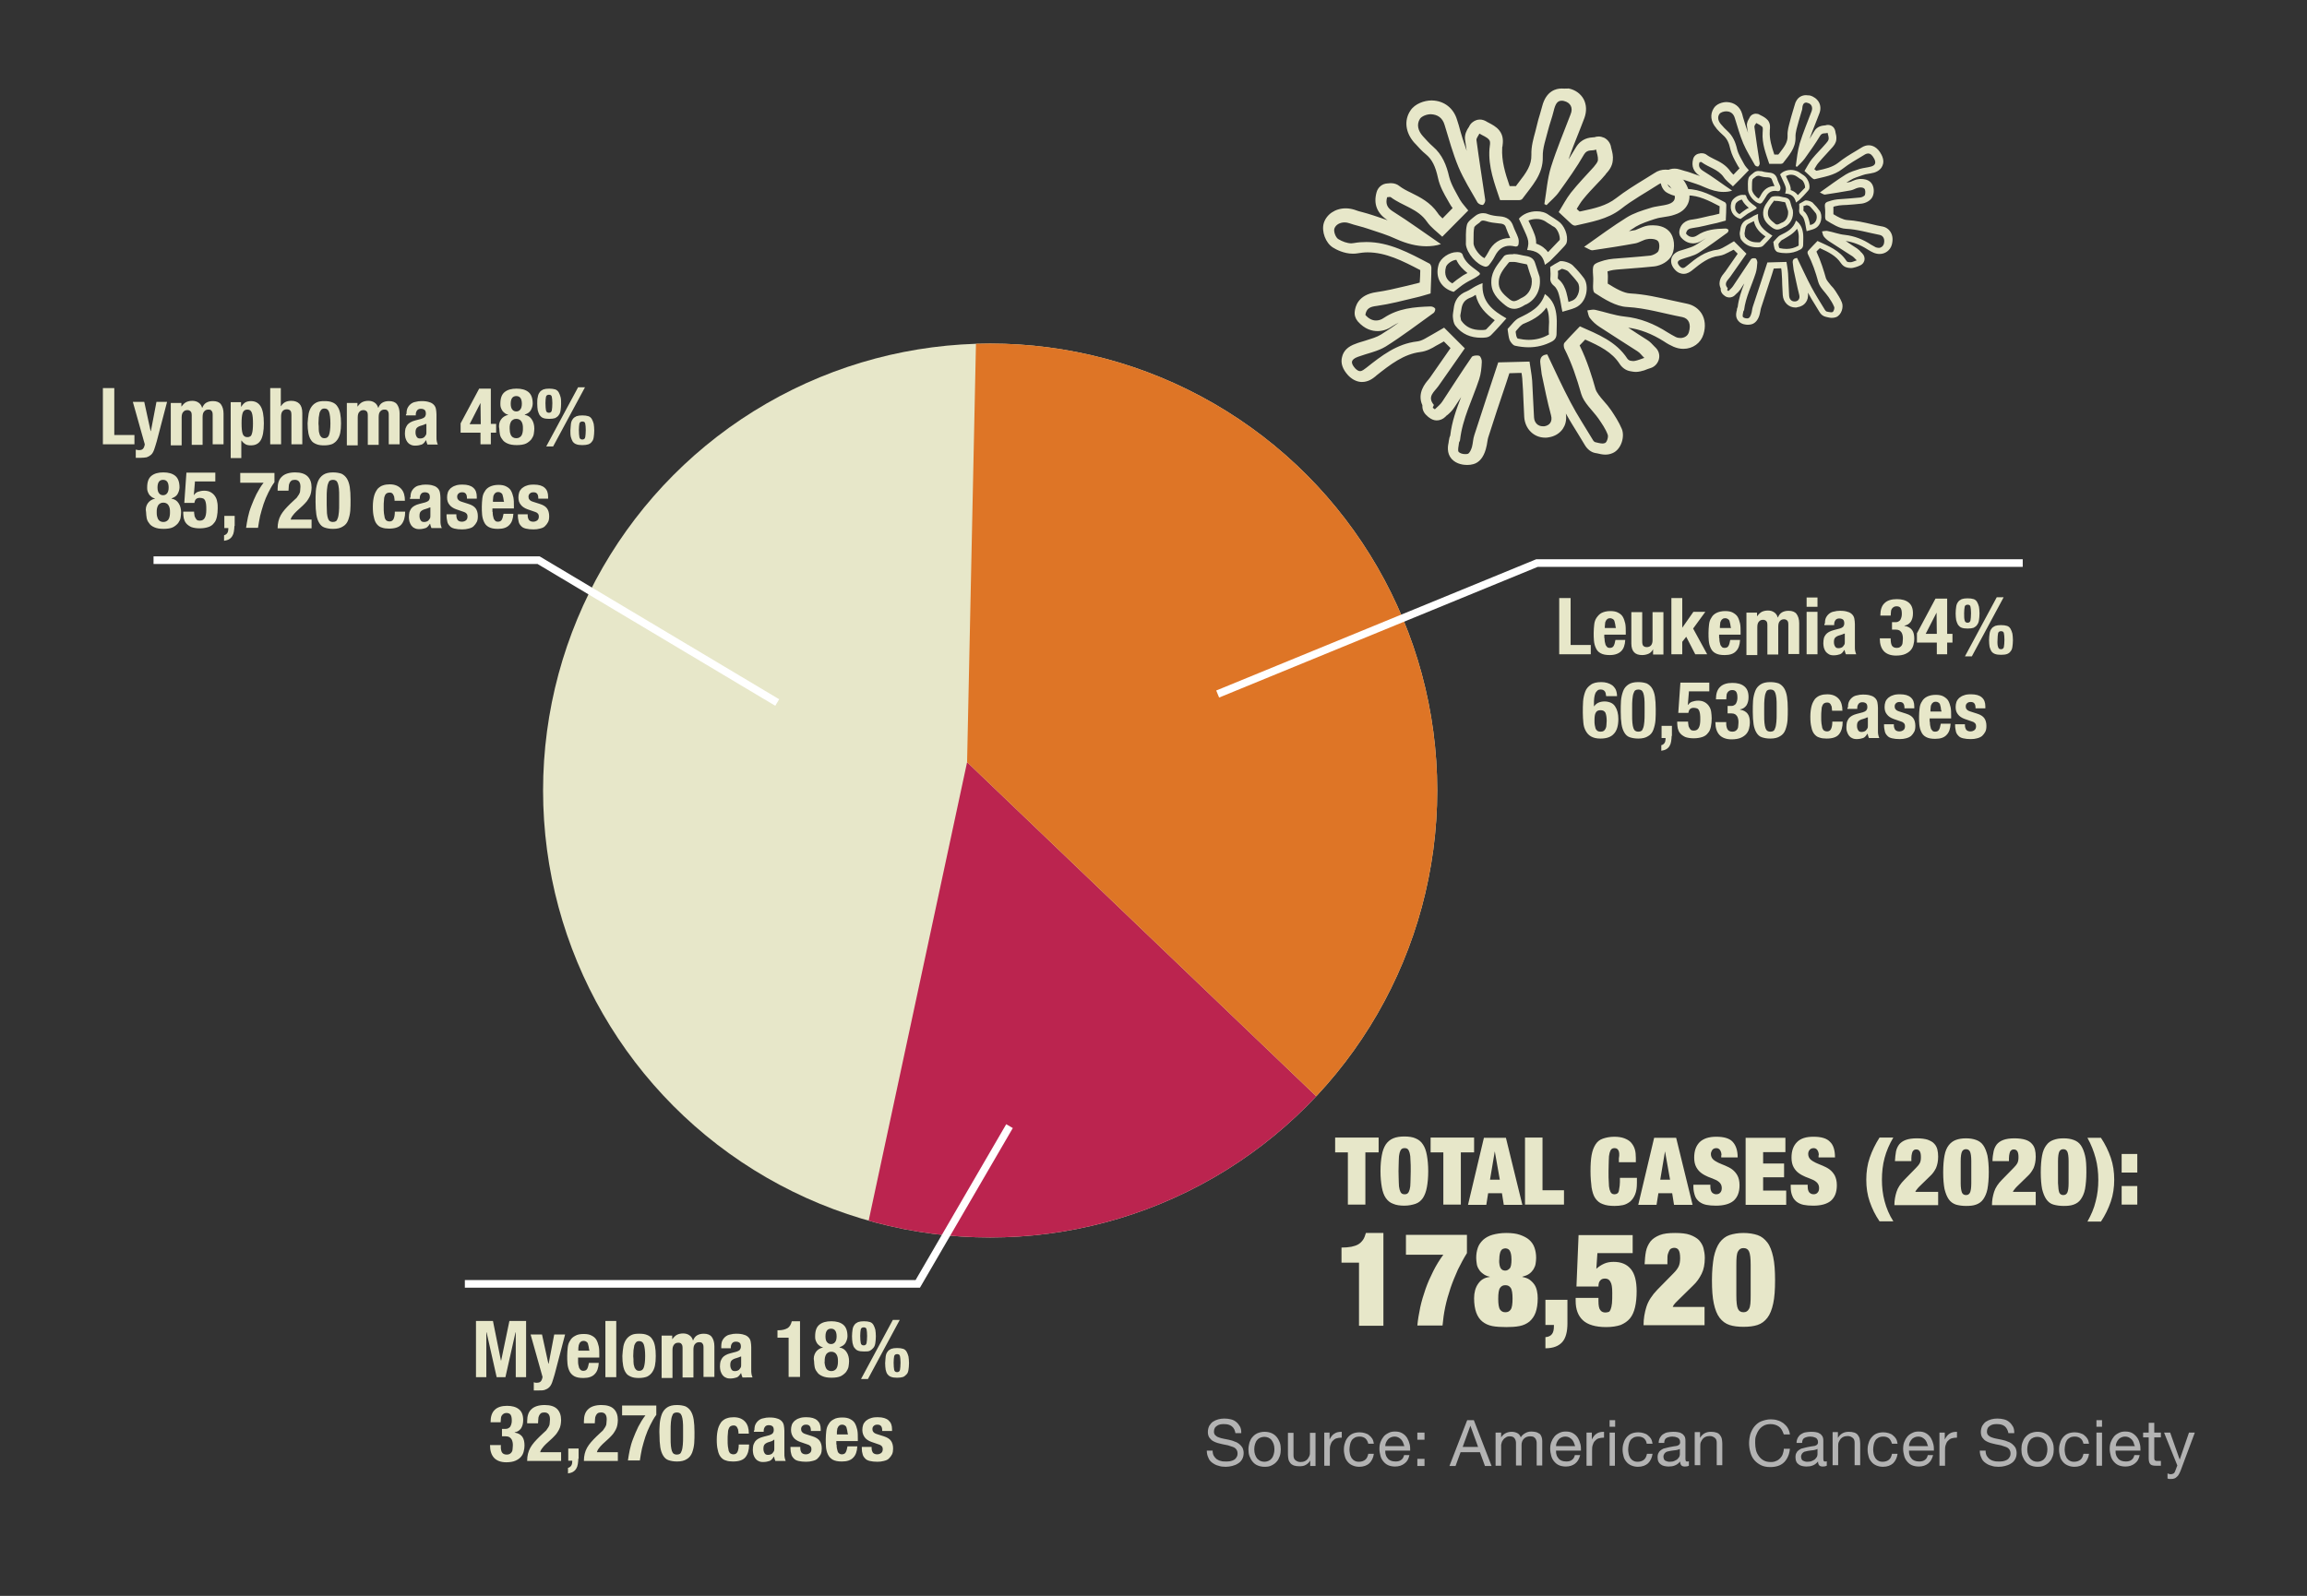
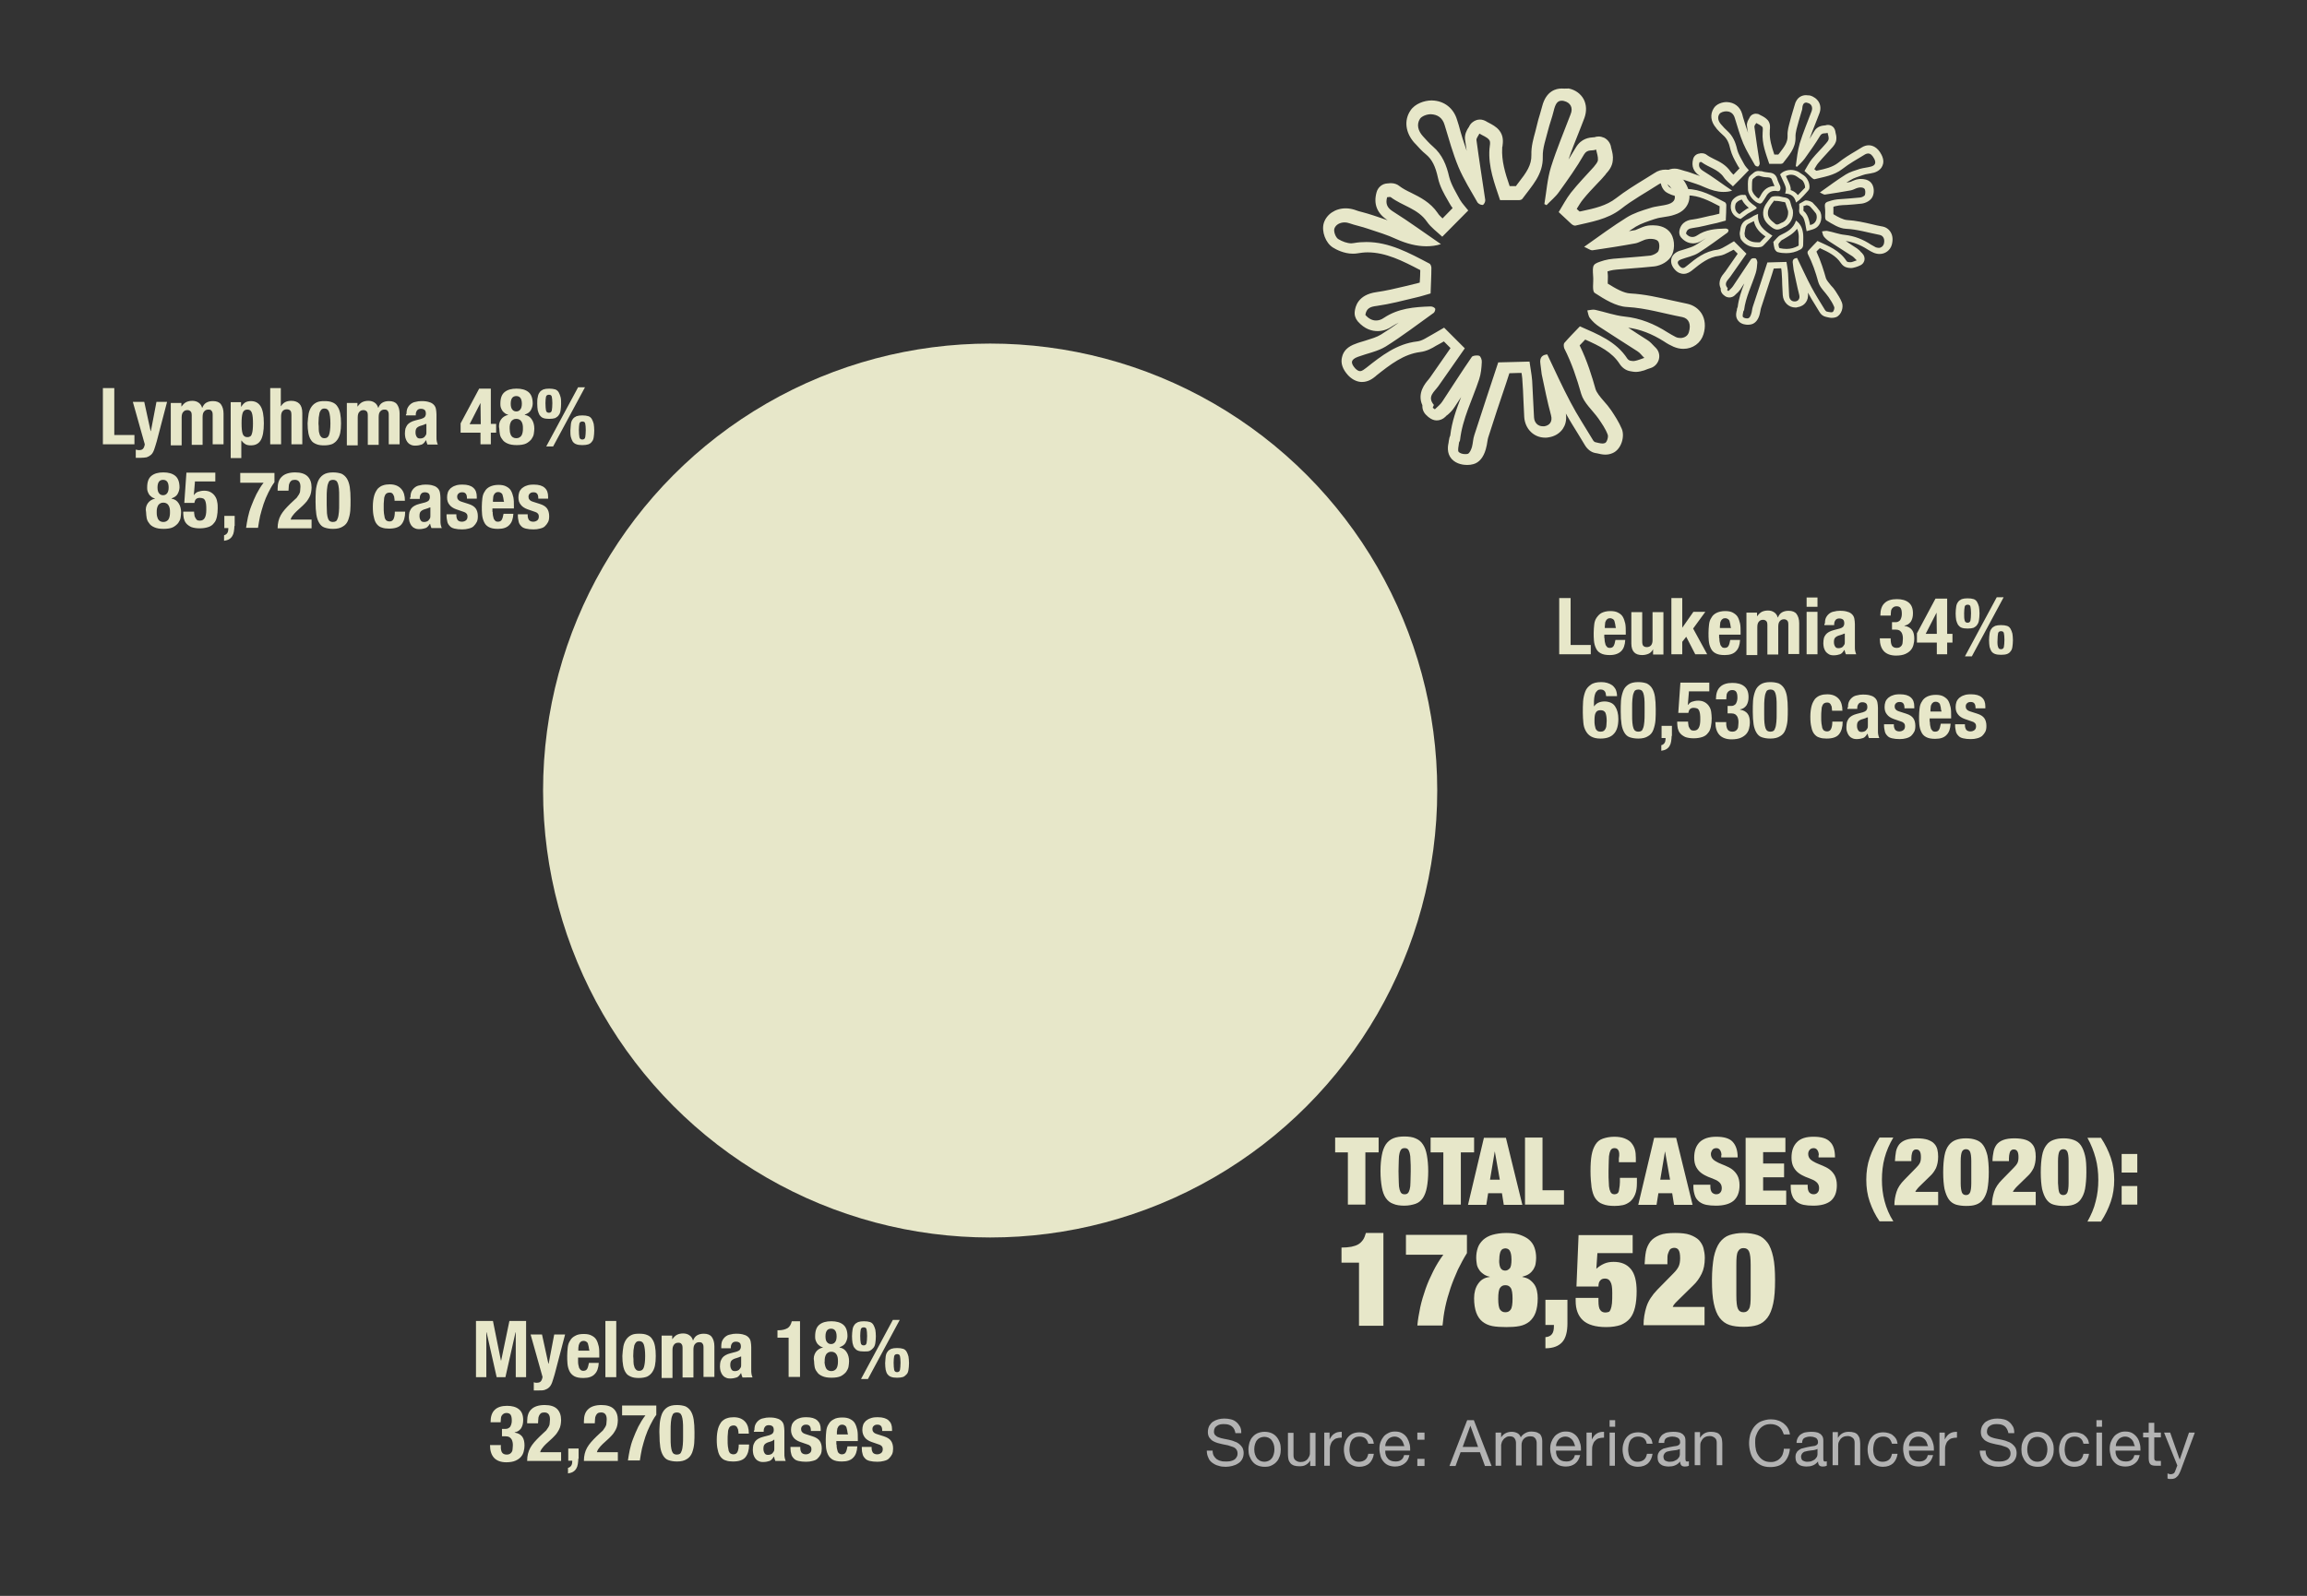
<svg xmlns="http://www.w3.org/2000/svg" xmlns:xlink="http://www.w3.org/1999/xlink" viewBox="0 0 870 602">
  <rect x="0" y="0" width="870" height="602" fill="#333333" stroke="none" />
-   <path d="M570.3 98.8h.5c.7 0 1.5.2 2.4.4.7.1 1.3.3 2 .4.7.1.7.2.8.5.4 1.5.9 2.9 1.3 4.1.1.3.2.7.3.9.4 3.1-.9 5.8-3.4 7.1-.2.1-.5.2-.8.4-1.1.7-1.9 1-2.5 1-.3 0-.8-.1-1.5-.6-2.9-2.3-4.4-4-4.2-6.8.1-2.5 1.6-4.5 3.4-6.7.2-.2.3-.4.5-.6.2-.1.6-.1 1.2-.1m0-2.9c-1.2 0-2.7.1-3.2.8-2.1 2.8-4.6 5.4-4.7 9.3-.2 4.3 2.3 6.8 5.3 9.2 1.1.9 2.2 1.3 3.3 1.3 1.4 0 2.7-.6 4.1-1.5.1-.1.3-.1.5-.2 3.6-1.8 5.7-5.7 5-10.4-.4-1.3-1.1-3.2-1.7-5.2-.5-1.6-1.6-2.3-3.2-2.6-1.6-.2-3.2-.8-4.8-.8-.2.1-.4.1-.6.1zM559.3 83.2c.3 0 .7.1 1.1.2 1.5.5 3.1.7 5.1.9 1.7.1 2.2.7 2.5 1.8.3.9.7 1.7 1 2.5.2.4.4.8.5 1.2h-.2c-3.5 0-6.4 1.9-8.1 5.4-.4.8-.9 1.5-1.4 2.2-1.8-.9-3.8-3.5-4.1-5.4v-2c0-1.6 0-3.1.3-4.4.2-.3 1-1 1.5-1.3.3-.2.6-.4.8-.7.3-.3.6-.4 1-.4m0-2.8c-1 0-2 .3-2.9 1-1.2 1-2.9 2.1-3.2 3.4-.6 2.4-.3 5-.4 7.4.4 3.4 4.1 7.7 7.3 8.4h.2c.4 0 1-.3 1.2-.6.9-1.1 1.7-2.3 2.3-3.5 1.3-2.5 3.1-3.8 5.6-3.8.5 0 1 .1 1.6.2.2 0 .4.1.5.1.9 0 1.2-.5 1.2-1.3.1-.8 0-1.6-.3-2.3-.5-1.4-1.2-2.6-1.7-4-.8-2.5-2.5-3.6-5.1-3.8-1.5-.1-3-.3-4.4-.8-.7-.3-1.3-.4-1.9-.4zM556.5 111.2c1 4.4 3.9 7.3 7.2 9.6-1.1 1.2-2.1 2.3-3.2 3.4-.1.1-.3.2-.4.2-.5.1-1.1.1-1.6.1-3.3 0-5.7-1.1-7.4-3.5-.1-.1-.2-.4-.4-1.8 0-.3.1-.8.2-1.3.1-.4.1-.8.2-1.2.3-2.2 1.2-3.5 3.1-4.3.9-.3 1.6-.7 2.3-1.2m2.6-4.4zm0 0c-1 .4-1.8.7-2.5 1.1-1.2.6-2.3 1.5-3.5 2-3.1 1.2-4.6 3.5-4.9 6.6-.1 1-.4 2.1-.3 3.1.1 1.1.3 2.4.9 3.2 2.5 3.3 5.9 4.6 9.7 4.6.6 0 1.2 0 1.9-.1.8-.1 1.6-.5 2.1-1.1 1.9-1.9 3.7-4 5.6-6.1-5.1-2.9-9.5-6.2-9-13.3zM583.2 116c.5 1 .8 2.2.9 3.7.1 1.1.1 2.3 0 3.5 0 .9-.1 1.8 0 2.7v.3s-.1.1-.2.1c-2.3 1.3-4.8 1.9-7.4 1.9-1.3 0-2.8-.2-4.2-.5-.1-.1-.2-.3-.3-.5-.2-.4-.3-1.1-.4-1.8v-.4c.1-.2.3-.3.4-.5.7-.9 1.5-1.7 2.1-2.1l.1-.1c3.2-1.3 6.7-3 9-6.3m-.6-5.1c-1.6 5.1-5.6 7-9.7 9-1.7.8-2.9 2.7-4.3 4.1-.1.1 0 .4 0 .7.2 1.2.3 2.5.7 3.6.4.8 1.2 1.9 2 2.1 1.8.4 3.5.6 5.2.6 3 0 6-.7 8.8-2.2 1.2-.7 1.7-1.6 1.7-3 0-2.1.2-4.3 0-6.4-.3-3.2-1.2-6.2-4.4-8.5zM579.5 82.6c1.2 0 2.2.3 3.1.8.7.5 1.5 1 2.2 1.4.4.3.8.6 1.3.8 1.3.8 2.3 3.4 2.1 4.9l-.2.2c-1.6 1.7-3 3.1-4.2 4.4-1-1.3-2.4-2.5-4.5-3.2.1-2.2-.7-4-2.2-7.2-.2-.4-.4-.9-.7-1.5.9-.4 2-.6 3.1-.6m0-2.9c-2.6 0-5.2 1-6.7 2.8 3.4 7.6 4.2 8 3.1 11.8 3.4.2 6 1.6 6.7 5.6.9-.7 1.6-1.1 2.1-1.6 1.8-1.8 3.6-3.6 5.3-5.5.3-.4.7-.8.8-1.3.7-2.7-.9-6.6-3.2-8.1-1.2-.8-2.3-1.6-3.5-2.3-1.3-1-2.9-1.4-4.6-1.4zM589 101.4c.7.1 2 .6 2.3.9l.2.2c1.3 1.4 2.5 2.7 3.5 4.1.4.5.8 2.1.3 3.8-.3 1-.9 2.4-2.4 3-.4.2-.9.3-1.4.5-.2-1.2-.5-2.4-.8-3.6-.4-1.5-1.3-3.6-2.9-4.9l-.3-.3s-.1-.2 0-.7c.1-.8.1-1.5 0-2.2.6-.3 1-.5 1.5-.8m-.2-2.9c-.3 0-.6 0-.8.2-1.2.6-2.3 1.3-3.4 2 0 1.1.2 2.3.1 3.5-.2 1.5 0 2.5 1.3 3.6 1 .8 1.6 2.2 1.9 3.4.6 2 .8 4.2 1.3 6.4 1.5-.5 3.2-.8 4.8-1.5 4.7-2 5.3-8.5 3.3-11.2-1.2-1.6-2.5-3.1-3.9-4.5-.9-1.1-3.2-1.9-4.6-1.9zM549.2 98c1 2.2 2.6 3.7 4.2 5-.8.4-1.6.8-2.4 1.4-1.1.7-2.1 1.5-3.2 2.4l-.1.1c-2.3-1.2-3.2-3.4-2.4-6.2.3-1.1 2.3-2.6 3.9-2.7m.2-2.9c-2.8 0-6.2 2.2-6.9 4.8-1.4 4.8 1 8.9 5.7 10.2 1.6-1.2 2.9-2.4 4.4-3.3 1.4-.9 2.9-1.5 4.3-2.4 1.6-1 1.6-1.2.1-2.3-2.3-1.7-4.6-3.3-5.5-6.2-.1-.3-.6-.6-.9-.7-.4-.1-.8-.1-1.2-.1z" fill="#e7e7c9" />
  <g>
    <path d="M588.9 38c.3 0 .6 0 .9.1 2.5.6 3.5 2.6 2.5 5-2.5 6.6-5.3 13.2-7.4 19.9-1.4 4.5-1.7 9.3-2.5 14 .3.1.5.2.8.4 1.6-1.7 3.5-3.2 4.8-5.1 3.3-4.6 6.6-9.2 9.4-14.1 1.3-2.1 3.1-1.1 4.5-1.8.3 1.3.8 2.7.7 4-.1.9-1 1.8-1.6 2.6-2.9 3.2-5.9 6.3-8.6 9.7-1.8 2.3-3.1 4.9-4.6 7.3 1.8 1.7 3.2 3 4.6 4.3.4.4 1 .8 1.5.8h.2c5.9-1.4 12-2.3 17.1-6.2 4.4-3.5 9.4-6.2 14.2-9.3.6-.4 1.2-.6 1.8-.6 1.4 0 2.7 1.1 3.8 3.3 1.2 2.3.7 3.9-1.8 4.7-2.3.7-4.7.7-7 1.5-3 .9-6.1 1.9-8.7 3.5-5.3 3.3-10.3 7-16.1 11.1 1.4.6 2.3 1.3 3 1.3h.2c5.4-.8 10.7-1.6 16.1-2.6 1.6-.3 3-1.4 4.6-1.6.4-.1.8-.1 1.2-.1 1 0 2.1.2 2.7.8.7.7.7 2.7.2 3.8-.4.8-1.9 1.5-2.9 1.7-4.7.5-9.4.8-14.1 1.2-1.1.1-2.3.3-3.4.6-4.5 1.4-4.5 1.4-4.2 6.1.2 2.1-.5 5.5.6 6.2 3.7 2.4 8 5.1 12.2 5.3 7.2.4 13.9 2.5 20.8 3.8 2.5.5 3.4 2.7 2.5 5.7-.4 1.4-1.7 2.2-3.2 2.2-.6 0-1.2-.1-1.8-.4-1-.5-2-1.1-3-1.7-5-3.2-10.3-5.4-16.3-6-3.7-.4-7.3-1.7-10.9-2.5-.2 0-.5-.1-.7-.1-.8 0-1.6.2-2.4.3.3 1 .4 2.2 1 2.9 1 1.3 2.2 2.4 3.6 3.3 4.7 3.1 9.5 6.1 14.3 9.2 1 .6 1.7 1.7 2.6 2.5-1.5.5-2.4.9-3.4 1.1-.2 0-.4.1-.7.1-.5 0-1-.1-1.4-.2-.3-.1-.7-.4-.9-.7-4.2-6.5-11.1-9.2-17.9-12.2-1.9 2-4 4.1-5.9 6.3-.3.4-.2 1.4 0 2 2.8 5.5 4.7 11.2 6.4 17.2 1 3.4 4.3 6.2 6.5 9.3 1.3 1.9 2.7 3.9 3.5 6.1.3.8-.3 2.8-1 3.1-.3.1-.6.2-.9.2-.9 0-1.9-.3-2.8-.5-.4-.1-.8-.6-1-1-2.8-4.7-5.8-9.2-8.3-14-3.1-5.8-5.8-11.8-8.8-18.1-1.6.1-3 .9-2.6 3.5.2 1.3.3 2.7.5 4 1.1 5.1 2.1 10.3 3.5 15.4.7 2.5-.6 3.9-2.5 4.2h-.6c-1.8 0-3.2-1.3-3.3-3.4-.3-4.6-.4-9.2-.7-13.8-.2-2.5-.7-4.9-1-7.2-4.1.1-8 .2-11.8.3-3 9.2-6.1 18.3-9 27.4-.5 1.4-.5 3-.9 4.5-.3 1-.9 2.4-1.6 2.6-.3.1-.6.1-1 .1-.9 0-1.9-.3-2.4-.8-.5-.6 0-2.2.1-3.4 0-.4.4-.7.4-1.1.9-8.1 4.7-15.3 7.2-22.9.7-2.1.9-4.3 1-6.5.1-.8-.4-2.2-1-2.4-.3-.1-.6-.1-.9-.1-.8 0-1.7.2-1.9.6-3.8 5.5-7.4 11.2-11.1 16.8-.7 1.1-1.9 2-2.8 2.9-.3-.2-.5-.4-.8-.6.1-.4.5-1 .4-1.1-2.6-3.1.2-4.9 1.7-7 3.4-4.8 6.7-9.6 10-14.3l-7.8-7.8c-1.4.8-2.9 1.7-4.5 2.6-1.9 1-3.7 2.4-5.7 2.6-7.7.9-13.4 5.4-19.1 9.9-.8.6-1.6 1.3-2.4 1.3-.5 0-1.1-.3-1.8-1-1.9-2.1-1.7-3.4 1-4.4 3.5-1.3 7.4-2 10.5-3.9 6.2-3.9 12.1-8.4 18.1-12.7.4-.3.7-1.4.5-1.6-.3-.5-1.1-.8-1.7-.8-6.2.2-12.2.7-17.6 4.3-1 .7-2 1-3 1-1.4 0-2.8-.7-4-2.1.4-2.5 1.8-3.1 4.3-3.4 5-.7 9.9-2 14.9-3.2 1.8-.4 3.6-1 5.4-1.5.1-3.3.3-6.5.3-9.7 0-.5-.3-1.4-.8-1.6-7.6-4-15.1-8.1-23.7-8.1-1.6 0-3.1.1-4.8.4-.3 0-.6.1-.8.1-1.7 0-3.5-.7-5-1.6-1-.6-1.8-2.8-1.5-3.9.5-1.6 2.2-2.4 3.9-2.4.6 0 1.1.1 1.7.3 2.3.8 4.8 1.3 7.1 2.1 3.6 1.2 7.3 2.3 10.7 3.9 3.8 1.7 7.6 2.7 11.3 2.7 1.8 0 3.6-.2 5.5-.8-6.3-4.3-12-8.5-17.9-12.2-2.3-1.4-3.1-2.9-2.4-5.5.3 0 .7-.1 1-.1.1 0 .3 0 .4.1 4.4 3.3 10.2 4.3 13.6 9.2 1.5 2.2 3.9 3.9 5.8 5.7 3.9-3.9 6.7-6.8 9.8-9.9-.9-1.2-2.2-2.5-3.1-4-1.5-2.8-3.3-5.6-4.1-8.7-1-4.4-2.6-8.4-6.1-11.4-1.4-1.2-2.6-2.6-3.8-3.9-1.8-2-2.5-4.4-1.1-6.6.7-1 2.6-1.7 4-1.7h.1c2.5.1 4.4 1.3 5.2 4.1 1.6 5.3 3.1 10.7 5.2 15.8 2 4.7 4.7 9 7.2 13.4.3.4 1.1.9 1.7.9h.3c.5-.2 1-1.3.9-1.9-1.1-7.5-2.3-15-3.3-22.5-.1-.8.7-1.6 1.1-2.5 1.3.8 2.9 1.3 3.7 2.4.6.7.2 2.2.1 3.4-.5 6.8 1.9 13 4 19.3h7.2c.4 0 1-.2 1.2-.5 3.5-4.8 7.9-9.1 7.7-15.9-.1-3.3 1.2-6.7 2-10 .6-2.4 1.5-4.7 2.1-7.2.6-2.5 1.3-3.9 3-3.9m0-4.6c-2.1 0-5.8.9-7.3 6.6-.3 1-.6 2.1-.9 3.2-.4 1.3-.8 2.6-1.1 4l-.6 2.4c-.7 2.6-1.6 5.6-1.5 8.8.1 3.9-1.8 6.6-5 10.7-.3.3-.5.7-.8 1.1h-2.4c-1.7-4.9-3.1-9.6-2.8-14.4 0-.2 0-.4.1-.6.2-1.5.5-3.9-1.2-6-1.2-1.5-2.9-2.3-4-2.9-.3-.2-.7-.3-.9-.5-.7-.4-1.5-.7-2.4-.7-.5 0-.9.1-1.3.2-1.2.4-2.3 1.3-2.8 2.5 0 .1-.1.2-.2.3-.6.9-1.6 2.6-1.3 4.7.2 1.4.4 2.7.6 4.1-1.1-3.1-2.1-6.3-3-9.7l-.6-1.9c-1.3-4.5-4.9-7.3-9.5-7.4h-.2c-2.6 0-6.2 1.2-7.9 3.8-2.5 3.7-1.9 8.4 1.5 12.2l.4.4c1.2 1.3 2.4 2.7 3.9 3.9 2.3 1.9 3.6 4.4 4.6 9 .7 3.2 2.3 6 3.7 8.4.3.5.5.9.8 1.4.3.5.6 1 1 1.5l-3.8 3.9c-.7-.7-1.4-1.3-1.8-2-2.8-4.1-6.7-6-10.1-7.7-1.7-.8-3.2-1.6-4.5-2.6-.6-.5-1.7-1-3.1-1-.5 0-.9.1-1.2.1h-.1c-2 .1-3.6 1.5-4.1 3.4-1.2 4.4.2 7.9 4.2 10.5-1.3-.4-2.5-.9-3.8-1.3l-1.8-.6c-1.3-.4-2.5-.8-3.7-1.1-1.2-.3-2.3-.6-3.3-1-1-.3-2.1-.5-3.2-.5-4 0-7.3 2.3-8.3 5.6-.9 3.1.7 7.5 3.5 9.2 1.1.7 4.1 2.3 7.4 2.3.6 0 1.1 0 1.6-.1 1.3-.2 2.6-.4 4-.4 6.9 0 13.2 3.2 19.9 6.7 0 1.5-.1 3.1-.2 4.7-.7.2-1.3.4-1.9.5-1.2.3-2.5.6-3.7.9-3.7.9-7.2 1.7-10.7 2.2-7.2 1-8 5.7-8.2 7.2-.2 1.4.2 2.7 1.1 3.8 2.7 3.1 5.5 3.7 7.5 3.7 1.9 0 3.8-.6 5.5-1.8.8-.5 1.7-1 2.5-1.4-2.2 1.6-4.5 3.1-6.7 4.5-1.6 1-3.7 1.6-5.9 2.3-1.2.4-2.5.7-3.7 1.2-2.9 1-4.6 2.7-5.1 5-.6 2.3.2 4.6 2.3 6.9 1.9 2 3.9 2.5 5.2 2.5 2.4 0 4.1-1.3 5.2-2.2l.1-.1.1-.1c5.3-4.2 10.3-8.1 16.6-8.9 2.4-.3 4.4-1.4 6-2.4.5-.3.9-.5 1.3-.7.6-.3 1.1-.6 1.6-.9l2.5 2.5-.6.9c-2.4 3.4-4.7 6.8-7.1 10.2-.2.2-.4.6-.7.9-1.1 1.3-4.3 5-2.2 9.6-.1 1.5.5 2.9 1.7 3.9l.3.3.5.4c.9.7 1.9 1.1 2.9 1.1 1.2 0 2.4-.5 3.3-1.4.2-.3.5-.5.8-.7.8-.7 1.8-1.6 2.6-2.9.8-1.3 1.7-2.5 2.5-3.8-1.8 4.6-3.5 9.3-4.1 14.5-.2.4-.4 1-.5 1.8 0 .1-.1.4-.1.7-.3 1.4-.8 4.1 1.1 6.3 1.9 2.1 4.7 2.3 5.9 2.3.8 0 1.6-.1 2.3-.3 2.2-.6 3.8-2.5 4.7-5.6.3-1.1.5-2.1.6-2.9.1-.6.2-1.2.3-1.5 2.2-6.9 4.5-13.9 6.8-20.6.4-1.2.8-2.5 1.2-3.7l3.3-.1h1.3c.1 1 .3 1.9.3 2.8.2 2.4.3 4.9.4 7.4.1 2.1.2 4.3.3 6.4.3 4.5 3.6 7.8 7.9 7.8.4 0 .8 0 1.2-.1 2.3-.3 4.3-1.5 5.5-3.3.8-1.2 1.5-3 1.1-5.7 1.5 2.7 3.2 5.4 4.8 8 .8 1.3 1.6 2.6 2.3 3.8 1 1.7 2.4 2.8 4 3.1.2 0 .4.1.6.1.9.2 2 .5 3.2.5 1 0 1.9-.2 2.8-.6 3.2-1.4 4.6-6.2 3.4-9.1-1.1-2.6-2.6-4.9-4-7-.9-1.3-1.8-2.4-2.8-3.5-1.4-1.6-2.7-3.2-3.1-4.5-1.3-4.6-3.1-10.6-6-16.5.7-.7 1.4-1.5 2.1-2.2 5.4 2.4 10.1 4.7 13 9.2.9 1.4 2.3 2.4 3.8 2.7.6.1 1.4.3 2.4.3.5 0 1.1-.1 1.6-.2 1-.2 1.9-.5 2.8-.9.4-.1.8-.3 1.2-.4 1.5-.5 2.6-1.8 3-3.3.4-1.6-.1-3.2-1.2-4.3l-.6-.6c-.7-.7-1.5-1.7-2.7-2.4-2.3-1.5-4.6-2.9-6.8-4.4-.1-.1-.3-.2-.4-.2 4.6.6 9 2.3 13.6 5.2 1.3.9 2.5 1.5 3.6 2 1.2.5 2.4.8 3.7.8 3.6 0 6.6-2.2 7.6-5.5.9-2.9.6-5.7-.7-7.8-1.2-1.9-3.1-3.2-5.4-3.7-2-.4-4-.9-6-1.3-4.9-1.1-10-2.3-15.5-2.6-2.5-.1-5.6-1.9-8.5-3.7v-.8c0-.9.1-1.9 0-2.8 0-.3-.1-.7-.1-1 .3-.1.7-.2 1-.3.7-.2 1.5-.3 2.5-.4 1.7-.1 3.3-.3 5-.4 3-.2 6.1-.5 9.2-.8 2.4-.3 5.5-1.8 6.7-4.5 1.1-2.5 1-6.5-1.2-8.8-1.7-1.8-4.2-2.2-6-2.2-.6 0-1.3 0-1.9.1-1.4.2-2.6.8-3.6 1.2-.4.2-1 .4-1.2.5-.8.1-1.6.3-2.4.4.9-.6 1.7-1.1 2.6-1.7 2-1.2 4.5-2 7.2-2.9l.4-.1c.8-.3 1.8-.4 2.9-.6 1.3-.2 2.7-.4 4.1-.9 3.2-1 4.5-2.9 5.1-4.3.6-1.4 1-3.8-.6-6.9-2.5-4.8-5.7-5.8-7.9-5.8-1.5 0-2.9.4-4.2 1.3-1.2.8-2.5 1.5-3.7 2.3-3.6 2.2-7.3 4.5-10.8 7.2-3.6 2.8-8 3.8-12.7 4.8-.3.1-.6.1-1 .2-.4-.3-.7-.6-1.1-1 .8-1.3 1.5-2.5 2.4-3.6 1.6-2 3.4-3.9 5.3-5.9 1.1-1.1 2.2-2.3 3.2-3.5l.1-.2c1-1.1 2.4-2.7 2.6-5.1.2-1.7-.2-3.1-.5-4.3-.1-.3-.2-.7-.2-.9-.3-1.4-1.2-2.6-2.5-3.3-.7-.3-1.4-.5-2.1-.5-.6 0-1.1.1-1.7.3h-.3c-1.4.1-4.5.3-6.6 3.8-.9 1.5-1.9 3.1-2.8 4.6 1.1-3.3 2.4-6.6 3.7-9.8.8-1.9 1.5-3.9 2.3-5.9.9-2.5.8-5-.3-7.1-1.1-2-3.1-3.5-5.6-4-1.5.1-2.1 0-2.7 0z" fill="#e7e7c9" />
  </g>
  <g>
    <path d="M669.8 75.8h.3c.4 0 .9.1 1.5.2.4.1.8.2 1.2.2.4.1.4.1.5.3.3.9.6 1.8.8 2.5.1.2.1.4.2.6.2 1.9-.6 3.6-2.1 4.3-.1 0-.3.1-.5.2-.7.4-1.2.6-1.5.6-.2 0-.5 0-.9-.4-1.8-1.4-2.7-2.4-2.6-4.2.1-1.5 1-2.7 2.1-4.1.1-.1.2-.2.3-.4.1.2.3.2.7.2m0-1.8c-.8 0-1.6.1-2 .5-1.3 1.7-2.8 3.3-2.9 5.7-.1 2.6 1.4 4.2 3.3 5.6.7.5 1.4.8 2 .8.8 0 1.7-.4 2.5-.9.1-.1.2-.1.3-.1 2.2-1.1 3.5-3.5 3.1-6.3-.3-.8-.7-2-1-3.2-.3-1-1-1.4-1.9-1.6-1-.1-2-.5-2.9-.5h-.5zM663.1 66.3c.2 0 .4 0 .6.1.9.3 1.9.5 3.1.5 1 .1 1.3.4 1.5 1.1.2.6.4 1 .6 1.5.1.3.2.5.3.7h-.1c-2.1 0-3.9 1.2-5 3.3-.2.5-.5.9-.9 1.4-1.1-.6-2.3-2.1-2.5-3.3v-1.2c0-1 0-1.9.2-2.7.1-.2.6-.6.9-.8.2-.1.3-.3.5-.4.4-.1.5-.2.8-.2M663.1 64.5c-.6 0-1.2.2-1.7.6-.7.6-1.8 1.3-2 2.1-.4 1.4-.2 3-.2 4.5.2 2.1 2.5 4.7 4.4 5.1h.1c.3 0 .6-.2.8-.4.5-.7 1-1.4 1.4-2.1.8-1.5 1.9-2.3 3.4-2.3.3 0 .6 0 1 .1h.3c.5 0 .7-.3.8-.8.1-.5 0-1-.2-1.4-.3-.8-.8-1.6-1-2.5-.5-1.5-1.5-2.2-3.1-2.3-.9-.1-1.8-.2-2.7-.5-.6 0-1-.1-1.3-.1zM661.4 83.4c.6 2.7 2.4 4.5 4.4 5.8-.7.7-1.3 1.4-2 2.1-.1.1-.2.1-.2.1h-1c-2 0-3.5-.7-4.5-2.1 0 0-.1-.3-.2-1.1 0-.2 0-.5.1-.8 0-.2.1-.5.1-.7.2-1.4.7-2.1 1.9-2.6.5-.2 1-.5 1.4-.7m1.6-2.7zm0 0c-.6.3-1.1.4-1.6.7-.7.4-1.4.9-2.1 1.2-1.9.7-2.8 2.1-3 4-.1.6-.3 1.3-.2 1.9.1.7.2 1.5.6 2 1.5 2 3.6 2.8 5.9 2.8.4 0 .8 0 1.1-.1.5 0 1-.3 1.3-.6 1.2-1.2 2.3-2.4 3.4-3.7-3-1.9-5.8-3.9-5.4-8.2zM677.7 86.3c.3.6.5 1.3.6 2.3.1.7 0 1.4 0 2.2v1.8l-.1.1c-1.4.8-2.9 1.2-4.5 1.2-.8 0-1.7-.1-2.6-.3-.1-.1-.1-.2-.2-.3-.1-.3-.2-.7-.2-1.1V92c.1-.1.2-.2.2-.3.4-.5.9-1.1 1.3-1.3h.1c1.8-1.1 3.9-2.1 5.4-4.1M677.3 83.2c-1 3.1-3.4 4.3-5.9 5.5-1 .5-1.8 1.7-2.6 2.5-.1.1 0 .3 0 .4.1.7.2 1.5.4 2.2.2.5.7 1.2 1.2 1.3 1.1.3 2.1.4 3.2.4 1.8 0 3.6-.4 5.4-1.4.7-.4 1-1 1-1.8 0-1.3.1-2.6 0-3.9-.2-2-.8-3.8-2.7-5.2zM675.4 65.9c.7 0 1.4.2 1.9.5s.9.6 1.3.9c.3.2.5.3.8.5.8.5 1.4 2.1 1.3 3 0 0 0 .1-.1.1-1 1-1.8 1.9-2.6 2.7-.6-.8-1.5-1.5-2.7-1.9.1-1.4-.5-2.4-1.4-4.4-.1-.3-.3-.6-.4-.9.6-.3 1.2-.5 1.9-.5m0-1.8c-1.6 0-3.2.6-4.1 1.7 2.1 4.7 2.6 4.9 1.9 7.2 2.1.1 3.6 1 4.1 3.4.5-.4.9-.7 1.3-1 1.1-1.1 2.2-2.2 3.2-3.4.2-.2.4-.5.5-.8.4-1.6-.6-4-2-5-.7-.5-1.4-.9-2.1-1.4-.8-.4-1.8-.7-2.8-.7zM681.2 77.4c.5 0 1.2.3 1.4.5l.1.1c.8.9 1.5 1.7 2.1 2.5.2.3.5 1.3.2 2.3-.2.6-.6 1.4-1.5 1.8l-.9.3c-.1-.7-.3-1.5-.5-2.2-.3-.9-.8-2.2-1.8-3l-.2-.2V79c.1-.5 0-.9 0-1.3.5 0 .8-.2 1.1-.3m-.1-1.8c-.2 0-.4 0-.5.1l-2.1 1.2c0 .7.1 1.4 0 2.1-.1.9 0 1.5.8 2.2.6.5 1 1.3 1.2 2.1.4 1.2.5 2.6.8 3.9.9-.3 2-.5 2.9-.9 2.9-1.2 3.2-5.2 2-6.8-.7-1-1.5-1.9-2.4-2.8-.4-.6-1.8-1.1-2.7-1.1zM656.9 75.3c.6 1.3 1.6 2.3 2.6 3.1-.5.2-1 .5-1.4.8-.7.5-1.3.9-2 1.5l-.1.1c-1.4-.7-2-2.1-1.5-3.8.2-.7 1.4-1.6 2.4-1.7m.2-1.8c-1.7 0-3.8 1.4-4.2 2.9-.8 2.9.6 5.4 3.5 6.2 1-.7 1.8-1.4 2.7-2 .8-.5 1.7-.9 2.6-1.5 1-.6 1-.7.1-1.4-1.4-1-2.8-2-3.3-3.8-.1-.2-.3-.4-.6-.4-.3.1-.6 0-.8 0z" fill="#e7e7c9" />
    <g>
      <path d="M681.1 38.7c.2 0 .3 0 .5.1 1.5.3 2.1 1.6 1.6 3.1-1.5 4-3.2 8-4.5 12.2-.8 2.8-1.1 5.7-1.5 8.6.2.1.3.2.5.2 1-1 2.1-2 2.9-3.1 2-2.8 4-5.6 5.8-8.6.8-1.3 1.9-.7 2.8-1.1.2.8.5 1.6.4 2.4-.1.6-.6 1.1-1 1.6-1.7 2-3.6 3.8-5.3 5.9-1.1 1.4-1.9 3-2.8 4.5 1.1 1 2 1.8 2.8 2.6.3.2.6.5.9.5h.1c3.6-.9 7.3-1.4 10.4-3.8 2.7-2.1 5.7-3.8 8.7-5.6.4-.2.7-.3 1.1-.3.9 0 1.6.7 2.3 2 .7 1.4.5 2.4-1.1 2.9-1.4.4-2.9.5-4.3.9-1.8.6-3.7 1.1-5.3 2.1-3.2 2-6.3 4.3-9.8 6.8.9.4 1.4.8 1.8.8h.1c3.3-.5 6.5-1 9.8-1.6 1-.2 1.8-.8 2.8-1 .2 0 .5-.1.7-.1.6 0 1.3.1 1.6.5.4.4.4 1.6.2 2.3-.2.5-1.1.9-1.8 1-2.9.3-5.7.5-8.6.7-.7.1-1.4.2-2.1.4-2.8.8-2.8.8-2.5 3.7.1 1.3-.3 3.3.4 3.8 2.3 1.4 4.9 3.1 7.4 3.2 4.4.2 8.5 1.5 12.7 2.3 1.5.3 2.1 1.7 1.6 3.5-.3.8-1 1.4-1.9 1.4-.4 0-.7-.1-1.1-.2-.6-.3-1.2-.7-1.8-1-3-2-6.3-3.3-9.9-3.7-2.2-.2-4.4-1.1-6.7-1.5h-.4c-.5 0-1 .1-1.5.2.2.6.3 1.3.6 1.8.6.8 1.4 1.5 2.2 2 2.9 1.9 5.8 3.7 8.7 5.6.6.4 1 1 1.6 1.5-.9.3-1.5.6-2.1.7h-.4c-.3 0-.6 0-.9-.1-.2 0-.4-.3-.5-.4-2.6-4-6.8-5.6-10.9-7.5-1.2 1.2-2.4 2.5-3.6 3.8-.2.2-.2.9 0 1.2 1.7 3.3 2.9 6.8 3.9 10.5.6 2.1 2.6 3.8 3.9 5.7.8 1.2 1.6 2.4 2.1 3.7.2.5-.2 1.7-.6 1.9-.2.1-.4.1-.6.1-.5 0-1.2-.2-1.7-.3-.2-.1-.5-.4-.6-.6-1.7-2.8-3.5-5.6-5.1-8.6-1.9-3.5-3.5-7.2-5.4-11-1 .1-1.9.5-1.6 2.1l.3 2.4c.7 3.1 1.3 6.3 2.1 9.4.4 1.5-.4 2.4-1.5 2.5h-.3c-1.1 0-1.9-.8-2-2.1-.2-2.8-.2-5.6-.4-8.4-.1-1.5-.4-3-.6-4.4-2.5.1-4.9.1-7.2.2-1.8 5.6-3.7 11.2-5.5 16.7-.3.9-.3 1.9-.6 2.7-.2.6-.5 1.4-1 1.6-.2.1-.4.1-.6.1-.6 0-1.2-.2-1.5-.5-.3-.4 0-1.3.1-2 0-.2.2-.4.3-.6.6-4.9 2.9-9.3 4.4-14 .4-1.3.5-2.6.6-4 0-.5-.3-1.3-.6-1.5-.2-.1-.4-.1-.6-.1-.5 0-1 .1-1.2.4-2.3 3.4-4.5 6.8-6.8 10.2-.5.7-1.1 1.2-1.7 1.8-.2-.1-.3-.3-.5-.4.1-.2.3-.6.2-.7-1.6-1.9.1-3 1-4.3 2-2.9 4.1-5.8 6.1-8.7l-4.7-4.7c-.8.5-1.8 1.1-2.7 1.6-1.1.6-2.3 1.4-3.5 1.6-4.7.5-8.2 3.3-11.6 6.1-.5.4-.9.8-1.5.8-.3 0-.7-.2-1.1-.6-1.2-1.3-1.1-2.1.6-2.7 2.1-.8 4.5-1.2 6.4-2.4 3.8-2.4 7.4-5.1 11-7.7.2-.2.4-.8.3-1-.2-.3-.7-.5-1.1-.5-3.8.1-7.5.4-10.7 2.6-.6.4-1.2.6-1.8.6-.9 0-1.7-.4-2.4-1.3.3-1.5 1.1-1.9 2.6-2.1 3.1-.4 6.1-1.3 9.1-1.9l3.3-.9c.1-2 .2-4 .2-5.9 0-.3-.2-.8-.5-1-4.6-2.4-9.2-5-14.5-5-.9 0-1.9.1-2.9.3h-.5c-1 0-2.2-.4-3-1-.6-.4-1.1-1.7-.9-2.4.3-1 1.3-1.4 2.4-1.4.4 0 .7.1 1 .2 1.4.5 2.9.8 4.3 1.3 2.2.7 4.4 1.4 6.6 2.4 2.3 1 4.6 1.7 6.9 1.7 1.1 0 2.2-.1 3.3-.5-3.9-2.6-7.3-5.2-10.9-7.4-1.4-.9-1.9-1.8-1.4-3.3.2 0 .4-.1.6-.1.1 0 .2 0 .2.1 2.7 2 6.2 2.6 8.3 5.6.9 1.4 2.4 2.4 3.5 3.5 2.4-2.4 4.1-4.1 6-6.1-.6-.7-1.4-1.5-1.9-2.5-.9-1.7-2-3.4-2.5-5.3-.6-2.7-1.6-5.1-3.7-7-.8-.7-1.6-1.6-2.3-2.4-1.1-1.2-1.6-2.7-.7-4 .4-.6 1.6-1 2.5-1h.1c1.5 0 2.7.8 3.2 2.5 1 3.2 1.9 6.5 3.2 9.6 1.2 2.8 2.9 5.5 4.4 8.2.2.3.7.5 1 .5h.2c.3-.1.6-.8.6-1.2-.7-4.6-1.4-9.1-2-13.7-.1-.5.4-1 .7-1.5.8.5 1.7.8 2.3 1.5.3.4.1 1.4.1 2.1-.3 4.2 1.2 7.9 2.5 11.8h4.4c.3 0 .6-.1.8-.3 2.2-2.9 4.8-5.6 4.7-9.7-.1-2 .7-4.1 1.2-6.1.4-1.5.9-2.9 1.3-4.4.1-1.7.5-2.6 1.5-2.6m0-2.8c-1.3 0-3.6.5-4.4 4-.2.6-.4 1.3-.6 2-.2.8-.5 1.6-.7 2.4-.1.5-.3 1-.4 1.5-.4 1.6-1 3.4-.9 5.4.1 2.4-1.1 4-3 6.5-.2.2-.3.4-.5.6h-1.5c-1-3-1.9-5.9-1.7-8.8v-.4c.1-.9.3-2.4-.7-3.7-.8-.9-1.7-1.4-2.5-1.8l-.6-.3c-.4-.3-.9-.4-1.4-.4-.3 0-.6 0-.8.1-.8.2-1.4.8-1.7 1.5 0 .1-.1.1-.1.2-.3.5-1 1.6-.8 2.9.1.8.2 1.7.4 2.5-.7-1.9-1.3-3.9-1.9-5.9L657 43c-.8-2.8-3-4.4-5.8-4.5h-.1c-1.6 0-3.8.7-4.8 2.3-1.5 2.3-1.2 5.1.9 7.5l.2.3c.7.8 1.5 1.6 2.4 2.4 1.4 1.2 2.2 2.7 2.8 5.5.5 1.9 1.4 3.6 2.3 5.2.2.3.3.6.5.9l.6.9-2.3 2.4c-.4-.4-.8-.8-1.1-1.2-1.7-2.5-4.1-3.7-6.2-4.7-1-.5-2-1-2.8-1.6-.4-.3-1-.6-1.9-.6-.3 0-.6 0-.7.1-1.2.1-2.2.9-2.5 2.1-.7 2.7.1 4.8 2.6 6.4-.8-.3-1.5-.5-2.3-.8l-1.1-.4c-.8-.3-1.5-.5-2.3-.7-.7-.2-1.4-.4-2-.6-.6-.2-1.3-.3-1.9-.3-2.4 0-4.5 1.4-5.1 3.4-.6 1.9.4 4.6 2.1 5.6.7.4 2.5 1.4 4.5 1.4.3 0 .7 0 1-.1.8-.1 1.6-.2 2.4-.2 4.2 0 8.1 2 12.1 4.1 0 .9-.1 1.9-.1 2.8l-1.2.3c-.8.2-1.5.4-2.3.5-2.3.5-4.4 1.1-6.6 1.4-1.1.1-4.4.6-5 4.4-.1.8.1 1.7.6 2.3 1.6 1.9 3.4 2.3 4.6 2.3 1.2 0 2.3-.4 3.4-1.1l1.5-.9c-1.4.9-2.7 1.9-4.1 2.7-1 .6-2.3 1-3.6 1.4-.7.2-1.5.5-2.3.7-1.7.6-2.8 1.7-3.1 3-.3 1.4.1 2.8 1.4 4.2 1.1 1.2 2.4 1.5 3.2 1.5 1.5 0 2.5-.8 3.2-1.3l.1-.1c3.2-2.6 6.3-5 10.1-5.4 1.5-.2 2.7-.9 3.7-1.4.3-.2.5-.3.8-.4.3-.2.7-.4 1-.5l1.5 1.5-.4.6c-1.4 2.1-2.9 4.1-4.3 6.2-.1.1-.3.3-.4.5-.7.8-2.6 3.1-1.3 5.8-.1.9.3 1.8 1 2.4l.4.3.1.1c.5.4 1.2.6 1.8.6.7 0 1.5-.3 2-.8l.5-.5c.5-.4 1.1-1 1.6-1.7.5-.8 1-1.6 1.5-2.3-1.1 2.8-2.1 5.7-2.5 8.9-.1.3-.3.6-.3 1.1 0 .1 0 .3-.1.4-.2.9-.5 2.5.7 3.8 1.1 1.3 2.9 1.4 3.6 1.4.5 0 1-.1 1.4-.2 1.3-.4 2.3-1.5 2.9-3.4.2-.7.3-1.3.4-1.8.1-.4.1-.7.2-.9 1.4-4.2 2.8-8.5 4.1-12.6l.7-2.3 2.8-.1c.1.6.2 1.2.2 1.7.1 1.5.2 3 .2 4.5.1 1.3.1 2.6.2 3.9.2 2.7 2.2 4.7 4.8 4.7.2 0 .5 0 .7-.1 1.4-.2 2.6-.9 3.3-2 .5-.7.9-1.9.7-3.5.9 1.7 1.9 3.3 2.9 4.9.5.8 1 1.6 1.4 2.3.6 1.1 1.5 1.7 2.4 1.9.1 0 .3.1.4.1.5.1 1.2.3 1.9.3.6 0 1.2-.1 1.7-.3 2-.9 2.8-3.8 2.1-5.5-.6-1.6-1.6-3-2.4-4.3-.5-.8-1.1-1.5-1.7-2.1-.8-1-1.6-1.9-1.9-2.7-.8-2.8-1.9-6.5-3.6-10.1.4-.4.8-.9 1.3-1.3 3.3 1.5 6.1 2.9 7.9 5.6.6.9 1.4 1.5 2.3 1.7.3.1.9.2 1.4.2.3 0 .7 0 1-.1.6-.1 1.1-.3 1.7-.5.2-.1.5-.2.7-.3.9-.3 1.6-1.1 1.8-2s-.1-1.9-.8-2.6c-.1-.1-.2-.3-.4-.4-.4-.5-.9-1-1.6-1.5-1.4-.9-2.8-1.8-4.1-2.7-.1 0-.2-.1-.2-.1 2.8.4 5.5 1.4 8.3 3.2.8.5 1.5.9 2.2 1.2.7.3 1.5.5 2.3.5 2.2 0 4-1.4 4.6-3.4.5-1.8.4-3.5-.4-4.8-.7-1.2-1.9-2-3.3-2.2-1.2-.2-2.5-.5-3.7-.8-3-.7-6.1-1.4-9.4-1.6-1.5-.1-3.4-1.1-5.2-2.2v-.5-1.7-.6c.2-.1.4-.1.6-.2.4-.1.9-.2 1.5-.3 1-.1 2-.2 3-.2 1.8-.1 3.7-.3 5.6-.5 1.5-.2 3.4-1.1 4.1-2.7.7-1.6.6-3.9-.7-5.3-1.1-1.1-2.6-1.3-3.7-1.3-.4 0-.8 0-1.1.1-.9.1-1.6.5-2.2.7-.2.1-.6.3-.7.3l-1.5.3c.5-.4 1.1-.7 1.6-1 1.2-.8 2.8-1.2 4.4-1.8l.3-.1c.5-.2 1.1-.3 1.7-.4.8-.1 1.6-.3 2.5-.5 1.9-.6 2.8-1.8 3.1-2.6.4-.9.6-2.3-.4-4.2-1.5-2.9-3.5-3.5-4.8-3.5-.9 0-1.8.3-2.6.8s-1.5.9-2.3 1.4c-2.2 1.3-4.5 2.7-6.6 4.4-2.2 1.7-4.9 2.3-7.7 2.9-.2 0-.4.1-.6.1-.2-.2-.4-.4-.7-.6.5-.8.9-1.6 1.4-2.2 1-1.2 2.1-2.4 3.2-3.6.6-.7 1.3-1.4 2-2.2l.1-.1c.6-.7 1.5-1.7 1.6-3.1.1-1-.1-1.9-.3-2.6 0-.2-.1-.4-.1-.6-.2-.9-.7-1.6-1.5-2-.4-.2-.8-.3-1.3-.3-.3 0-.7.1-1 .2h-.2c-.8.1-2.8.2-4 2.3-.6.9-1.1 1.9-1.7 2.8.7-2 1.5-4 2.3-6 .5-1.2.9-2.4 1.4-3.6.6-1.5.5-3.1-.2-4.3-.7-1.2-1.9-2.1-3.4-2.5-.6 0-1-.1-1.4-.1z" fill="#e7e7c9" />
    </g>
  </g>
  <g>
    <circle cx="373.4" cy="298.2" r="168.6" fill="#e7e7c9" />
    <defs>
-       <circle id="a" cx="373.4" cy="298.2" r="168.6" />
-     </defs>
+       </defs>
    <clipPath id="b">
      <use xlink:href="#a" overflow="visible" />
    </clipPath>
    <g clip-path="url(#b)">
      <path fill="#bb244f" d="M322.7 483.2l42-195.7 172.7 165.3z" />
      <path fill="#de7526" d="M537.4 452.8L364.7 287.5l3.6-169.7 141.9-29.4 147 189.3z" />
    </g>
-     <path fill="none" stroke="#fff" stroke-width="2.873" stroke-miterlimit="10" d="M57.9 211.3h145.2l90 53.7M380.7 424.8l-34.6 59.5H175.3M459.2 261.8l120.4-49.4h183.2" />
  </g>
  <g fill="#b3b3b3">
    <path d="M464.5 538c-.8-.6-1.7-.8-2.9-.8-.5 0-1 0-1.4.1-.5.1-.9.3-1.2.5s-.7.5-.9.9c-.2.4-.3.8-.3 1.4 0 .5.2 1 .5 1.3.3.3.7.6 1.3.8s1.1.4 1.8.5c.7.1 1.3.3 2 .4.7.2 1.4.3 2 .6.7.2 1.3.5 1.8.9s.9.8 1.3 1.4c.3.6.5 1.3.5 2.1 0 .9-.2 1.7-.6 2.4-.4.7-.9 1.2-1.6 1.6-.6.4-1.4.7-2.2.9-.8.2-1.6.3-2.4.3-1 0-1.9-.1-2.7-.4-.9-.2-1.6-.6-2.3-1.1s-1.2-1.1-1.5-1.9c-.4-.8-.6-1.7-.6-2.7h2.2c0 .7.1 1.3.4 1.9.3.5.7 1 1.1 1.3.5.3 1 .6 1.6.7.6.2 1.2.2 1.9.2.5 0 1 0 1.6-.1s1-.3 1.4-.5c.4-.2.8-.6 1-1 .3-.4.4-.9.4-1.5s-.2-1.1-.5-1.5c-.3-.4-.7-.7-1.3-.9s-1.1-.4-1.8-.6c-.7-.1-1.3-.3-2-.4-.7-.2-1.4-.3-2-.5-.7-.2-1.3-.5-1.8-.8-.5-.3-.9-.8-1.3-1.3-.3-.5-.5-1.2-.5-2 0-.9.2-1.6.5-2.3.4-.6.8-1.2 1.4-1.6.6-.4 1.3-.7 2-.9.7-.2 1.5-.3 2.3-.3.9 0 1.7.1 2.5.3.8.2 1.4.5 2 1s1 1 1.4 1.7.5 1.5.5 2.5h-2.2c-.2-1.1-.6-2-1.4-2.6zM471.2 544.1c.3-.8.6-1.5 1.2-2.1.5-.6 1.2-1.1 1.9-1.4.8-.3 1.6-.5 2.6-.5s1.9.2 2.6.5c.7.3 1.4.8 1.9 1.4.5.6.9 1.3 1.2 2.1.3.8.4 1.7.4 2.6 0 .9-.1 1.8-.4 2.6-.3.8-.6 1.5-1.2 2.1-.5.6-1.1 1-1.9 1.4s-1.6.5-2.6.5-1.9-.2-2.6-.5c-.8-.3-1.4-.8-1.9-1.4-.5-.6-.9-1.3-1.2-2.1-.3-.8-.4-1.6-.4-2.6 0-.9.2-1.8.4-2.6zm2.1 4.6c.2.6.5 1.1.8 1.5.4.4.8.7 1.2.9.5.2 1 .3 1.5.3s1-.1 1.5-.3c.5-.2.9-.5 1.2-.9.4-.4.6-.9.8-1.5.2-.6.3-1.3.3-2 0-.8-.1-1.4-.3-2-.2-.6-.5-1.1-.8-1.5s-.8-.7-1.2-.9c-.5-.2-1-.3-1.5-.3s-1 .1-1.5.3c-.5.2-.9.5-1.2.9-.4.4-.6.9-.8 1.5-.2.6-.3 1.3-.3 2 0 .8.1 1.4.3 2zM494.1 552.9v-2c-.4.8-1 1.3-1.7 1.7-.7.4-1.5.5-2.4.5-.8 0-1.5-.1-2.1-.3-.5-.2-1-.5-1.3-.9-.3-.4-.6-.9-.7-1.4s-.2-1.2-.2-1.8v-8.2h2.1v8.5c0 .8.2 1.4.7 1.8s1.1.7 1.9.7c.6 0 1.2-.1 1.6-.3.5-.2.8-.5 1.1-.8.3-.4.5-.8.7-1.2.2-.5.2-1 .2-1.6v-7.1h2.1V553h-2zM501.4 540.4v2.6c.5-1 1.1-1.8 1.8-2.2.7-.5 1.6-.7 2.8-.7v2.2c-.8 0-1.5.1-2.1.3-.6.2-1 .6-1.4 1-.4.4-.6 1-.8 1.6s-.2 1.3-.2 2.1v5.6h-2.1v-12.5h2zM514.9 542.6c-.5-.4-1.2-.7-2.1-.7-.7 0-1.4.1-1.9.4-.5.3-.9.6-1.2 1.1-.3.5-.5 1-.6 1.6-.1.6-.2 1.2-.2 1.8 0 .6.1 1.1.2 1.7s.4 1 .6 1.5c.3.4.7.8 1.1 1 .5.3 1 .4 1.7.4 1 0 1.8-.3 2.4-.8.6-.5.9-1.3 1.1-2.2h2.1c-.2 1.5-.8 2.7-1.7 3.6-.9.8-2.2 1.3-3.8 1.3-1 0-1.8-.2-2.5-.5s-1.3-.7-1.8-1.3c-.5-.6-.9-1.2-1.1-2-.2-.8-.4-1.6-.4-2.6s.1-1.8.4-2.6c.2-.8.6-1.5 1.1-2.1.5-.6 1.1-1.1 1.8-1.4s1.6-.5 2.6-.5c.7 0 1.4.1 2 .3.6.2 1.2.4 1.6.8.5.4.9.8 1.2 1.3.3.5.5 1.2.6 1.9H516c-.2-.9-.6-1.5-1.1-2zM529.6 552.1c-.9.7-2.1 1.1-3.5 1.1-1 0-1.9-.2-2.6-.5s-1.3-.8-1.8-1.4c-.5-.6-.9-1.3-1.1-2.1s-.4-1.7-.4-2.6c0-1 .1-1.8.4-2.6.3-.8.7-1.5 1.2-2.1.5-.6 1.1-1 1.9-1.4s1.5-.5 2.4-.5c1.1 0 2 .2 2.8.7s1.3 1 1.8 1.8c.4.7.7 1.5.9 2.3s.2 1.6.2 2.4h-9.4c0 .5 0 1.1.2 1.6.1.5.4.9.7 1.3.3.4.7.7 1.2.9.5.2 1.1.3 1.8.3.9 0 1.6-.2 2.1-.6.6-.4.9-1 1.1-1.8h2c-.3 1.5-.9 2.5-1.9 3.2zm-.5-8c-.2-.4-.4-.8-.7-1.1-.3-.3-.7-.6-1.1-.8-.4-.2-.9-.3-1.4-.3-.5 0-1 .1-1.4.3-.4.2-.8.4-1.1.8-.3.3-.5.7-.7 1.1-.2.4-.3.9-.3 1.4h7.2c-.2-.5-.3-.9-.5-1.4zM534.5 543.1v-2.7h2.7v2.7h-2.7zm2.7 7.2v2.7h-2.7v-2.7h2.7zM555.8 535.7l6.7 17.3H560l-1.9-5.2h-7.3l-1.9 5.2h-2.3l6.7-17.3h2.5zm1.6 10.1l-2.9-8-2.9 8h5.8zM566.1 540.4v1.8c.9-1.4 2.3-2.1 4-2.1.8 0 1.5.2 2.1.5.6.3 1.1.9 1.3 1.6.4-.7 1-1.2 1.7-1.6.7-.4 1.4-.6 2.3-.6.6 0 1.2.1 1.7.2s.9.4 1.3.6.6.7.8 1.1c.2.5.3 1 .3 1.7v9.2h-2.1v-8.2c0-.4 0-.7-.1-1.1-.1-.3-.2-.6-.4-.9-.2-.2-.4-.4-.7-.6-.3-.1-.7-.2-1.2-.2-1 0-1.8.3-2.4.9-.6.6-.9 1.4-.9 2.3v7.8h-2.1v-8.2c0-.4 0-.8-.1-1.1-.1-.3-.2-.6-.4-.9s-.4-.4-.7-.6c-.3-.1-.7-.2-1.1-.2-.6 0-1.1.1-1.5.4s-.8.5-1 .9c-.3.3-.5.7-.6 1.1-.1.4-.2.7-.2.9v7.8H564v-12.5h2.1zM594 552.1c-.9.7-2.1 1.1-3.5 1.1-1 0-1.9-.2-2.6-.5s-1.3-.8-1.8-1.4c-.5-.6-.9-1.3-1.1-2.1s-.4-1.7-.4-2.6c0-1 .1-1.8.4-2.6.3-.8.7-1.5 1.2-2.1.5-.6 1.1-1 1.9-1.4s1.5-.5 2.4-.5c1.1 0 2 .2 2.8.7s1.3 1 1.8 1.8c.4.7.7 1.5.9 2.3s.2 1.6.2 2.4h-9.4c0 .5 0 1.1.2 1.6.1.5.4.9.7 1.3.3.4.7.7 1.2.9.5.2 1.1.3 1.8.3.9 0 1.6-.2 2.1-.6.6-.4.9-1 1.1-1.8h2c-.4 1.5-1 2.5-1.9 3.2zm-.5-8c-.2-.4-.4-.8-.7-1.1-.3-.3-.7-.6-1.1-.8-.4-.2-.9-.3-1.4-.3-.5 0-1 .1-1.4.3-.4.2-.8.4-1.1.8-.3.3-.5.7-.7 1.1-.2.4-.3.9-.3 1.4h7.2c-.2-.5-.3-.9-.5-1.4zM600.3 540.4v2.6c.5-1 1.1-1.8 1.8-2.2.7-.5 1.6-.7 2.8-.7v2.2c-.8 0-1.5.1-2.1.3-.6.2-1 .6-1.4 1-.4.4-.6 1-.8 1.6s-.2 1.3-.2 2.1v5.6h-2.1v-12.5h2zM607 538.2v-2.5h2.1v2.5H607zm2 2.2v12.5h-2v-12.5h2zM620 542.6c-.5-.4-1.2-.7-2.1-.7-.7 0-1.4.1-1.9.4-.5.3-.9.6-1.2 1.1-.3.5-.5 1-.6 1.6-.1.6-.2 1.2-.2 1.8 0 .6.1 1.1.2 1.7s.4 1 .6 1.5c.3.4.7.8 1.1 1 .5.3 1 .4 1.7.4 1 0 1.8-.3 2.4-.8.6-.5.9-1.3 1.1-2.2h2.1c-.2 1.5-.8 2.7-1.7 3.6-.9.8-2.2 1.3-3.8 1.3-1 0-1.8-.2-2.5-.5s-1.3-.7-1.8-1.3c-.5-.6-.9-1.2-1.1-2-.2-.8-.4-1.6-.4-2.6s.1-1.8.4-2.6c.2-.8.6-1.5 1.1-2.1.5-.6 1.1-1.1 1.8-1.4s1.6-.5 2.6-.5c.7 0 1.4.1 2 .3.6.2 1.2.4 1.6.8.5.4.9.8 1.2 1.3.3.5.5 1.2.6 1.9H621c-.1-.9-.5-1.5-1-2zM636.9 552.9c-.4.2-.8.3-1.5.3-.5 0-1-.1-1.3-.4s-.5-.8-.5-1.5c-.6.7-1.2 1.2-2 1.5-.7.3-1.6.4-2.4.4-.6 0-1.1-.1-1.6-.2s-.9-.3-1.3-.6-.7-.6-.9-1.1c-.2-.4-.3-1-.3-1.6 0-.7.1-1.3.4-1.7.2-.5.6-.8 1-1.1s.8-.5 1.4-.6c.5-.1 1-.3 1.6-.4.6-.1 1.1-.2 1.6-.3s1-.1 1.3-.2c.4-.1.7-.3.9-.5.2-.2.3-.5.3-.9 0-.5-.1-.8-.3-1.1-.2-.3-.4-.5-.7-.6l-.9-.3c-.3 0-.7-.1-1-.1-.9 0-1.6.2-2.2.5s-.9 1-.9 1.9h-2.1c0-.8.2-1.4.5-2 .3-.5.7-1 1.2-1.3s1-.6 1.7-.7c.6-.1 1.3-.2 2-.2.6 0 1.1 0 1.7.1.6.1 1.1.2 1.5.5.5.2.8.6 1.1 1 .3.5.4 1 .4 1.8v6.4c0 .5 0 .8.1 1.1.1.2.2.3.6.3.2 0 .4 0 .6-.1v1.7zm-3.3-6.4c-.3.2-.6.3-1 .4-.4.1-.9.2-1.3.2-.5.1-.9.1-1.4.2-.5.1-.9.2-1.3.3-.4.2-.7.4-.9.7-.2.3-.4.7-.4 1.2 0 .3.1.6.2.9s.3.4.5.6c.2.1.5.2.8.3s.6.1.9.1c.7 0 1.3-.1 1.7-.3s.9-.4 1.2-.7c.3-.3.5-.6.7-.9.1-.3.2-.6.2-.9v-2.1zM641.1 540.4v2c.9-1.5 2.2-2.3 4.1-2.3.8 0 1.5.1 2.1.3s1 .5 1.3.9c.3.4.6.9.7 1.4s.2 1.2.2 1.8v8.2h-2.1v-8.5c0-.8-.2-1.4-.7-1.8s-1.1-.7-1.9-.7c-.6 0-1.2.1-1.6.3-.5.2-.8.5-1.1.8-.3.4-.5.8-.7 1.2-.2.5-.2 1-.2 1.6v7.1h-2.1v-12.5h2zM670.8 538.1c-.9-.6-1.9-.9-3.1-.9-1 0-1.9.2-2.6.6-.7.4-1.3.9-1.8 1.6s-.8 1.4-1.1 2.2-.3 1.7-.3 2.6c0 1 .1 1.9.3 2.8s.6 1.6 1.1 2.3 1.1 1.2 1.8 1.6c.7.4 1.6.6 2.7.6.8 0 1.4-.1 2-.4.6-.2 1.1-.6 1.5-1 .4-.4.8-1 1-1.6.2-.6.4-1.3.4-2h2.3c-.2 2.2-1 3.9-2.2 5.1s-3 1.8-5.2 1.8c-1.3 0-2.5-.2-3.5-.7-1-.5-1.8-1.1-2.5-1.9-.7-.8-1.2-1.8-1.5-2.9-.3-1.1-.5-2.3-.5-3.5s.2-2.4.5-3.5c.4-1.1.9-2.1 1.6-2.9s1.5-1.5 2.6-1.9 2.2-.7 3.5-.7c.9 0 1.8.1 2.6.4.8.2 1.5.6 2.2 1.1.6.5 1.2 1.1 1.6 1.8s.7 1.5.8 2.4h-2.3c-.5-1.4-1-2.4-1.9-3zM688.9 552.9c-.4.2-.8.3-1.5.3-.5 0-1-.1-1.3-.4s-.5-.8-.5-1.5c-.6.7-1.2 1.2-2 1.5-.7.3-1.6.4-2.4.4-.6 0-1.1-.1-1.6-.2s-.9-.3-1.3-.6-.7-.6-.9-1.1c-.2-.4-.3-1-.3-1.6 0-.7.1-1.3.4-1.7.2-.5.6-.8 1-1.1s.8-.5 1.4-.6c.5-.1 1-.3 1.6-.4.6-.1 1.1-.2 1.6-.3s1-.1 1.3-.2c.4-.1.7-.3.9-.5.2-.2.3-.5.3-.9 0-.5-.1-.8-.3-1.1-.2-.3-.4-.5-.7-.6l-.9-.3c-.3 0-.7-.1-1-.1-.9 0-1.6.2-2.2.5s-.9 1-.9 1.9h-2.1c0-.8.2-1.4.5-2 .3-.5.7-1 1.2-1.3s1-.6 1.7-.7c.6-.1 1.3-.2 2-.2.6 0 1.1 0 1.7.1.6.1 1.1.2 1.5.5.5.2.8.6 1.1 1 .3.5.4 1 .4 1.8v6.4c0 .5 0 .8.1 1.1.1.2.2.3.6.3.2 0 .4 0 .6-.1v1.7zm-3.4-6.4c-.3.2-.6.3-1 .4-.4.1-.9.2-1.3.2-.5.1-.9.1-1.4.2-.5.1-.9.2-1.3.3-.4.2-.7.4-.9.7-.2.3-.4.7-.4 1.2 0 .3.1.6.2.9s.3.4.5.6c.2.1.5.2.8.3s.6.1.9.1c.7 0 1.3-.1 1.7-.3s.9-.4 1.2-.7c.3-.3.5-.6.7-.9.1-.3.2-.6.2-.9v-2.1zM693.1 540.4v2c.9-1.5 2.2-2.3 4.1-2.3.8 0 1.5.1 2.1.3s1 .5 1.3.9c.3.4.6.9.7 1.4s.2 1.2.2 1.8v8.2h-2.1v-8.5c0-.8-.2-1.4-.7-1.8s-1.1-.7-1.9-.7c-.6 0-1.2.1-1.6.3-.5.2-.8.5-1.1.8-.3.4-.5.8-.7 1.2-.2.5-.2 1-.2 1.6v7.1h-2.1v-12.5h2zM712.4 542.6c-.5-.4-1.2-.7-2.1-.7-.7 0-1.4.1-1.9.4-.5.3-.9.6-1.2 1.1-.3.5-.5 1-.6 1.6-.1.6-.2 1.2-.2 1.8 0 .6.1 1.1.2 1.7s.4 1 .6 1.5c.3.4.7.8 1.1 1 .5.3 1 .4 1.7.4 1 0 1.8-.3 2.4-.8.6-.5.9-1.3 1.1-2.2h2.1c-.2 1.5-.8 2.7-1.7 3.6-.9.8-2.2 1.3-3.8 1.3-1 0-1.8-.2-2.5-.5s-1.3-.7-1.8-1.3c-.5-.6-.9-1.2-1.1-2-.2-.8-.4-1.6-.4-2.6s.1-1.8.4-2.6c.2-.8.6-1.5 1.1-2.1.5-.6 1.1-1.1 1.8-1.4s1.6-.5 2.6-.5c.7 0 1.4.1 2 .3.6.2 1.2.4 1.6.8.5.4.9.8 1.2 1.3.3.5.5 1.2.6 1.9h-2.1c-.3-.9-.6-1.5-1.1-2zM727.1 552.1c-.9.7-2.1 1.1-3.5 1.1-1 0-1.9-.2-2.6-.5s-1.3-.8-1.8-1.4c-.5-.6-.9-1.3-1.1-2.1s-.4-1.7-.4-2.6c0-1 .1-1.8.4-2.6.3-.8.7-1.5 1.2-2.1.5-.6 1.1-1 1.9-1.4s1.5-.5 2.4-.5c1.1 0 2 .2 2.8.7s1.3 1 1.8 1.8c.4.7.7 1.5.9 2.3s.2 1.6.2 2.4h-9.4c0 .5 0 1.1.2 1.6.1.5.4.9.7 1.3.3.4.7.7 1.2.9.5.2 1.1.3 1.8.3.9 0 1.6-.2 2.1-.6.6-.4.9-1 1.1-1.8h2c-.4 1.5-1 2.5-1.9 3.2zm-.5-8c-.2-.4-.4-.8-.7-1.1-.3-.3-.7-.6-1.1-.8-.4-.2-.9-.3-1.4-.3-.5 0-1 .1-1.4.3-.4.2-.8.4-1.1.8-.3.3-.5.7-.7 1.1-.2.4-.3.9-.3 1.4h7.2c-.2-.5-.4-.9-.5-1.4zM733.4 540.4v2.6c.5-1 1.1-1.8 1.8-2.2.7-.5 1.6-.7 2.8-.7v2.2c-.8 0-1.5.1-2.1.3-.6.2-1 .6-1.4 1-.4.4-.6 1-.8 1.6s-.2 1.3-.2 2.1v5.6h-2.1v-12.5h2zM756 538c-.8-.6-1.7-.8-2.9-.8-.5 0-1 0-1.4.1-.5.1-.9.3-1.2.5s-.7.5-.9.9c-.2.4-.3.8-.3 1.4 0 .5.2 1 .5 1.3.3.3.7.6 1.3.8s1.1.4 1.8.5c.7.1 1.3.3 2 .4.7.2 1.4.3 2 .6.7.2 1.3.5 1.8.9s.9.8 1.3 1.4c.3.6.5 1.3.5 2.1 0 .9-.2 1.7-.6 2.4-.4.7-.9 1.2-1.6 1.6-.6.4-1.4.7-2.2.9-.8.2-1.6.3-2.4.3-1 0-1.9-.1-2.7-.4-.9-.2-1.6-.6-2.3-1.1s-1.2-1.1-1.5-1.9c-.4-.8-.6-1.7-.6-2.7h2.2c0 .7.1 1.3.4 1.9.3.5.7 1 1.1 1.3.5.3 1 .6 1.6.7.6.2 1.2.2 1.9.2.5 0 1 0 1.6-.1s1-.3 1.4-.5.8-.6 1-1c.3-.4.4-.9.4-1.5s-.2-1.1-.5-1.5c-.3-.4-.7-.7-1.3-.9s-1.1-.4-1.8-.6c-.7-.1-1.3-.3-2-.4-.7-.2-1.4-.3-2-.5-.7-.2-1.3-.5-1.8-.8-.5-.3-.9-.8-1.3-1.3-.3-.5-.5-1.2-.5-2 0-.9.2-1.6.5-2.3.4-.6.8-1.2 1.4-1.6.6-.4 1.3-.7 2-.9.7-.2 1.5-.3 2.3-.3.9 0 1.7.1 2.5.3.8.2 1.4.5 2 1s1 1 1.4 1.7.5 1.5.5 2.5h-2.2c-.2-1.1-.7-2-1.4-2.6zM762.7 544.1c.3-.8.6-1.5 1.2-2.1.5-.6 1.2-1.1 1.9-1.4.8-.3 1.6-.5 2.6-.5s1.9.2 2.6.5c.7.3 1.4.8 1.9 1.4.5.6.9 1.3 1.2 2.1.3.8.4 1.7.4 2.6 0 .9-.1 1.8-.4 2.6-.3.8-.6 1.5-1.2 2.1-.5.6-1.1 1-1.9 1.4s-1.6.5-2.6.5-1.9-.2-2.6-.5c-.8-.3-1.4-.8-1.9-1.4-.5-.6-.9-1.3-1.2-2.1-.3-.8-.4-1.6-.4-2.6 0-.9.1-1.8.4-2.6zm2.1 4.6c.2.6.5 1.1.8 1.5.4.4.8.7 1.2.9.5.2 1 .3 1.5.3s1-.1 1.5-.3c.5-.2.9-.5 1.2-.9.4-.4.6-.9.8-1.5.2-.6.3-1.3.3-2 0-.8-.1-1.4-.3-2-.2-.6-.5-1.1-.8-1.5s-.8-.7-1.2-.9c-.5-.2-1-.3-1.5-.3s-1 .1-1.5.3c-.5.2-.9.5-1.2.9-.4.4-.6.9-.8 1.5-.2.6-.3 1.3-.3 2 0 .8.1 1.4.3 2zM784.6 542.6c-.5-.4-1.2-.7-2.1-.7-.7 0-1.4.1-1.9.4-.5.3-.9.6-1.2 1.1s-.5 1-.6 1.6c-.1.6-.2 1.2-.2 1.8 0 .6.1 1.1.2 1.7.1.5.4 1 .6 1.5.3.4.7.8 1.1 1 .5.3 1 .4 1.7.4 1 0 1.8-.3 2.4-.8.6-.5.9-1.3 1.1-2.2h2.1c-.2 1.5-.8 2.7-1.7 3.6-.9.8-2.2 1.3-3.8 1.3-1 0-1.8-.2-2.5-.5s-1.3-.7-1.8-1.3c-.5-.6-.9-1.2-1.1-2-.2-.8-.4-1.6-.4-2.6s.1-1.8.4-2.6c.2-.8.6-1.5 1.1-2.1s1.1-1.1 1.8-1.4c.7-.3 1.6-.5 2.6-.5.7 0 1.4.1 2 .3.6.2 1.2.4 1.6.8.5.4.9.8 1.2 1.3.3.5.5 1.2.6 1.9h-2.1c-.2-.9-.5-1.5-1.1-2zM790.6 538.2v-2.5h2.1v2.5h-2.1zm2.1 2.2v12.5h-2.1v-12.5h2.1zM805 552.1c-.9.7-2.1 1.1-3.5 1.1-1 0-1.9-.2-2.6-.5-.7-.3-1.3-.8-1.8-1.4-.5-.6-.9-1.3-1.1-2.1-.2-.8-.4-1.7-.4-2.6 0-1 .1-1.8.4-2.6.3-.8.7-1.5 1.2-2.1.5-.6 1.1-1 1.9-1.4s1.5-.5 2.4-.5c1.1 0 2 .2 2.8.7.7.5 1.3 1 1.8 1.8s.7 1.5.9 2.3c.2.8.2 1.6.2 2.4h-9.4c0 .5 0 1.1.2 1.6.1.5.4.9.7 1.3.3.4.7.7 1.2.9.5.2 1.1.3 1.8.3.9 0 1.6-.2 2.1-.6.6-.4.9-1 1.1-1.8h2c-.3 1.5-.9 2.5-1.9 3.2zm-.4-8c-.2-.4-.4-.8-.7-1.1-.3-.3-.7-.6-1.1-.8-.4-.2-.9-.3-1.4-.3-.5 0-1 .1-1.4.3-.4.2-.8.4-1.1.8-.3.3-.5.7-.7 1.1-.2.4-.3.9-.3 1.4h7.2c-.3-.5-.4-.9-.5-1.4zM814.9 540.4v1.8h-2.5v7.8c0 .2 0 .4.1.6 0 .1.1.3.2.3.1.1.3.1.5.2H814.9v1.8h-1.6c-.5 0-1 0-1.4-.1-.4-.1-.7-.2-.9-.4s-.4-.5-.5-.8c-.1-.4-.2-.8-.2-1.4v-8h-2.1v-1.8h2.1v-3.7h2.1v3.7h2.5zM822.4 554.6c-.2.6-.5 1.1-.7 1.5-.2.4-.5.8-.8 1-.3.3-.6.5-.9.6-.3.1-.7.2-1.2.2h-.7c-.2 0-.5-.1-.7-.2v-1.9c.2.1.4.1.6.2.2.1.4.1.6.1.4 0 .8-.1 1.1-.3.3-.2.5-.5.6-.9l.8-2.1-5-12.4h2.3l3.6 10.2 3.5-10.2h2.2l-5.3 14.2z" />
  </g>
  <g fill="#e7e7c9">
    <path d="M38.8 146.4h4.3v17.7h7.6v3.5H38.8v-21.2zM52.4 169.8c.8 0 1.3-.2 1.6-.6.3-.4.5-.9.6-1.6l-4.5-16h4.3l2.4 11h.1l2.1-11h4l-3.9 14.9c-.4 1.3-.7 2.4-1 3.2-.3.8-.7 1.5-1.2 1.9s-1 .7-1.6.9c-.6.1-1.4.2-2.4.2h-1.7v-3.1c.5.1.8.2 1.2.2zM68.4 151.7v1.6h.1c.5-.7 1.1-1.3 1.7-1.6.6-.3 1.4-.5 2.3-.5.9 0 1.7.2 2.4.7.6.4 1.1 1.1 1.3 1.9h.1c.3-.8.8-1.5 1.5-1.9.7-.4 1.5-.6 2.5-.6 1.4 0 2.4.4 3 1.2.6.8 1 2 1 3.5v11.6h-4.1v-11.1c0-.7-.1-1.2-.4-1.5-.2-.4-.7-.5-1.2-.5-.7 0-1.2.2-1.6.7-.4.4-.6 1.1-.6 2.1v10.5h-4.1v-11.1c0-.7-.1-1.2-.4-1.5s-.7-.5-1.2-.5c-.7 0-1.2.2-1.6.7-.4.4-.6 1.1-.6 2.1V168h-4.1v-16h4zM90.9 151.7v1.7h.1c.5-.8 1-1.3 1.5-1.6s1.3-.5 2.1-.5c1.7 0 2.9.7 3.7 2s1.2 3.5 1.2 6.4-.4 5.1-1.2 6.4c-.8 1.3-2 1.9-3.7 1.9-.8 0-1.4-.1-2-.4-.5-.3-1-.7-1.5-1.4H91v6.6h-4v-21.1h3.9zm.6 11.9c.3.9.9 1.3 1.8 1.3s1.5-.4 1.7-1.3c.3-.9.4-2.2.4-3.9 0-1.7-.1-3-.4-3.9-.3-.9-.8-1.3-1.7-1.3-.9 0-1.5.4-1.8 1.3-.3.9-.4 2.2-.4 3.9 0 1.7.1 3 .4 3.9zM105.9 146.4v6.8h.1c.8-1.4 2.1-2 3.9-2 1.3 0 2.3.4 3 1.1s1.1 1.9 1.1 3.5v11.8h-4.1v-11c0-.8-.1-1.4-.4-1.7-.3-.3-.7-.5-1.3-.5-1.4 0-2.2.9-2.2 2.6v10.6h-4.1v-21.2h4zM116.4 156c.2-1 .6-1.9 1.1-2.6.5-.7 1.1-1.2 1.9-1.6.8-.4 1.8-.5 2.9-.5 1.2 0 2.2.1 3.1.5.8.3 1.5.9 1.9 1.6.5.7.8 1.6 1 2.6.2 1 .3 2.3.3 3.7 0 1.4-.1 2.6-.3 3.6-.2 1-.6 1.9-1.1 2.6-.5.7-1.1 1.2-1.9 1.6-.8.3-1.8.5-3 .5s-2.2-.1-3.1-.5-1.5-.8-1.9-1.5c-.5-.7-.8-1.6-1-2.6-.2-1.1-.3-2.3-.3-3.7.1-1.4.2-2.6.4-3.7zm3.8 5.9c0 .7.1 1.3.3 1.8.1.5.4.9.7 1.2.3.3.7.4 1.2.4.8 0 1.4-.4 1.7-1.3.3-.9.5-2.3.5-4.3s-.2-3.4-.5-4.3c-.3-.9-.9-1.3-1.7-1.3-.5 0-.9.1-1.2.4-.3.3-.5.7-.7 1.2-.1.5-.2 1.1-.3 1.8 0 .7-.1 1.4-.1 2.3.1.6.1 1.4.1 2.1zM134.8 151.7v1.6h.1c.5-.7 1.1-1.3 1.7-1.6.6-.3 1.4-.5 2.3-.5.9 0 1.7.2 2.4.7.6.4 1.1 1.1 1.3 1.9h.1c.3-.8.8-1.5 1.5-1.9.7-.4 1.5-.6 2.5-.6 1.4 0 2.4.4 3 1.2.6.8 1 2 1 3.5v11.6h-4.1v-11.1c0-.7-.1-1.2-.4-1.5-.2-.4-.7-.5-1.2-.5-.7 0-1.2.2-1.6.7-.4.4-.6 1.1-.6 2.1v10.5h-4.1v-11.1c0-.7-.1-1.2-.4-1.5s-.7-.5-1.2-.5c-.7 0-1.2.2-1.6.7-.4.4-.6 1.1-.6 2.1V168h-4.1v-16h4zM153.3 156.2c0-.9.1-1.7.4-2.3s.7-1.1 1.2-1.5c.5-.4 1.1-.7 1.8-.8.7-.2 1.4-.3 2.2-.3 1.2 0 2.2.1 3 .4.8.2 1.3.6 1.7 1 .4.4.7 1 .8 1.6.1.6.2 1.3.2 2v8.4c0 .8 0 1.3.1 1.7s.2.9.4 1.3h-3.9c-.1-.3-.2-.5-.3-.8-.1-.3-.1-.6-.2-.8h-.1c-.5.8-1 1.4-1.6 1.6s-1.4.4-2.4.4c-.7 0-1.3-.1-1.8-.4-.5-.2-.9-.6-1.2-1-.3-.4-.5-.9-.7-1.5-.1-.5-.2-1.1-.2-1.6 0-.8.1-1.4.2-1.9.2-.5.4-1 .7-1.4.3-.4.7-.7 1.2-1 .5-.3 1.1-.5 1.8-.7l2.3-.6c.6-.2 1-.4 1.3-.7.2-.3.4-.7.4-1.2 0-.6-.1-1.1-.4-1.4-.3-.3-.8-.5-1.5-.5-.6 0-1.1.2-1.4.6-.3.4-.5.9-.5 1.5v.4h-3.7v-.5zm6.6 4l-.9.3c-.8.2-1.4.5-1.8.9-.4.4-.5 1-.5 1.7 0 .6.1 1.1.4 1.6.2.4.6.7 1.2.7.3 0 .6 0 .9-.1.3-.1.6-.2.8-.4.2-.2.4-.5.6-.8.2-.3.2-.7.2-1.1v-3.1c-.3 0-.6.1-.9.3zM180.7 146.6h4.4v13.3h2v3.3h-2v4.4h-3.9v-4.4h-7.5v-3.5l7-13.1zm.5 5.4l-4.1 8h4.2l-.1-8zM188.9 158.3c.6-.9 1.5-1.5 2.7-1.8v-.1c-.6-.1-1.1-.4-1.4-.7-.4-.3-.7-.6-.9-1-.2-.4-.4-.8-.5-1.2-.1-.4-.1-.8-.1-1.2 0-2.1.5-3.5 1.6-4.4 1.1-.9 2.6-1.3 4.5-1.3s3.4.4 4.5 1.3 1.6 2.4 1.6 4.4c0 .4-.1.8-.2 1.2-.1.4-.3.8-.5 1.2-.2.4-.5.7-.9 1-.4.3-.9.5-1.4.7v.1c1.2.2 2.1.8 2.7 1.8.6.9.9 2.1.9 3.4 0 .6-.1 1.3-.2 2s-.5 1.4-.9 2c-.5.6-1.2 1.2-2 1.6s-2.1.6-3.5.6c-1.5 0-2.6-.2-3.5-.6s-1.6-.9-2-1.6c-.5-.6-.8-1.3-.9-2-.1-.7-.2-1.4-.2-2-.3-1.3 0-2.5.6-3.4zm3.4 4.7c.1.4.2.8.4 1.2.2.3.4.6.8.8.3.2.7.3 1.2.3s.9-.1 1.2-.3c.3-.2.6-.4.8-.8.2-.3.3-.7.4-1.2s.1-.9.1-1.4c0-.5 0-1-.1-1.4s-.2-.8-.4-1.1c-.2-.3-.4-.6-.8-.8-.3-.2-.7-.3-1.2-.3s-.9.1-1.2.3c-.3.2-.6.4-.8.8-.2.3-.3.7-.4 1.1-.1.4-.1.9-.1 1.4 0 .5.1 1 .1 1.4zm.9-8.5c.4.5.9.7 1.5.7s1.1-.2 1.5-.7c.4-.5.6-1.2.6-2.2 0-1.9-.7-2.9-2.1-2.9-1.4 0-2.1 1-2.1 2.9 0 1 .2 1.7.6 2.2zM202.8 149.8c.1-.7.3-1.3.7-1.8.3-.5.8-.8 1.4-1.1.6-.2 1.3-.3 2.2-.3.9 0 1.7.1 2.3.3.6.2 1 .6 1.3 1.1.3.5.5 1.1.7 1.8s.2 1.5.2 2.5-.1 1.8-.2 2.5-.3 1.3-.7 1.8c-.3.5-.8.8-1.3 1.1-.6.2-1.3.3-2.3.3-.9 0-1.7-.1-2.2-.3-.6-.2-1-.6-1.4-1.1-.3-.5-.5-1.1-.7-1.8-.1-.7-.2-1.5-.2-2.5s0-1.8.2-2.5zm3.1 5c.1.6.5.9 1.1.9s1-.3 1.1-.9c.1-.6.2-1.5.2-2.7 0-1.1-.1-1.9-.2-2.4-.1-.6-.5-.8-1.1-.8s-1 .3-1.1.8-.2 1.4-.2 2.4c0 1.3.1 2.1.2 2.7zm14.7-8.7l-12 22.3H206l12-22.3h2.6zm-5.3 13.8c.1-.7.3-1.3.7-1.8.3-.5.8-.8 1.4-1.1.6-.2 1.3-.3 2.2-.3.9 0 1.7.1 2.3.3.6.2 1 .6 1.3 1.1.3.5.5 1.1.7 1.8.1.7.2 1.5.2 2.5s-.1 1.8-.2 2.5-.3 1.3-.7 1.7c-.3.5-.8.8-1.3 1-.6.2-1.3.3-2.3.3-.9 0-1.7-.1-2.2-.3-.6-.2-1-.5-1.4-1-.3-.5-.5-1-.7-1.7s-.2-1.5-.2-2.5c.1-1 .1-1.8.2-2.5zm3.2 5c.1.6.5.9 1.1.9s1-.3 1.1-.9c.1-.6.2-1.5.2-2.7 0-1.1-.1-1.9-.2-2.4-.1-.6-.5-.8-1.1-.8s-1 .3-1.1.8c-.1.6-.2 1.4-.2 2.4 0 1.2.1 2.1.2 2.7zM55.7 189.9c.6-.9 1.5-1.5 2.7-1.8v-.1c-.6-.1-1.1-.4-1.4-.7-.4-.3-.7-.6-.9-1-.2-.4-.4-.8-.5-1.2-.1-.4-.1-.8-.1-1.2 0-2.1.5-3.5 1.6-4.4 1.1-.9 2.6-1.3 4.5-1.3s3.4.4 4.5 1.3 1.6 2.4 1.6 4.4c0 .4-.1.8-.2 1.2-.1.4-.3.8-.5 1.2-.2.4-.5.7-.9 1-.4.3-.9.5-1.4.7v.1c1.2.2 2.1.8 2.7 1.8.6.9.9 2.1.9 3.4 0 .6-.1 1.3-.2 2s-.5 1.4-.9 2c-.5.6-1.2 1.2-2 1.6s-2.1.6-3.5.6c-1.5 0-2.6-.2-3.5-.6s-1.6-.9-2-1.6c-.5-.6-.8-1.3-.9-2-.1-.7-.2-1.4-.2-2-.3-1.4 0-2.5.6-3.4zm3.5 4.7c.1.4.2.8.4 1.2.2.3.4.6.8.8.3.2.7.3 1.2.3s.9-.1 1.2-.3c.3-.2.6-.4.8-.8.2-.3.3-.7.4-1.2s.1-.9.1-1.4c0-.5 0-1-.1-1.4s-.2-.8-.4-1.1c-.2-.3-.4-.6-.8-.8-.3-.2-.7-.3-1.2-.3s-.9.1-1.2.3c-.3.2-.6.4-.8.8-.2.3-.3.7-.4 1.1-.1.4-.1.9-.1 1.4 0 .5 0 1 .1 1.4zm.8-8.5c.4.5.9.7 1.5.7s1.1-.2 1.5-.7c.4-.5.6-1.2.6-2.2 0-1.9-.7-2.9-2.1-2.9-1.4 0-2.1 1-2.1 2.9 0 1 .2 1.7.6 2.2zM73.5 181.9l-.4 4.8h.1c.4-.6.9-1 1.5-1.2.6-.2 1.4-.4 2.3-.4 1 0 1.8.2 2.5.6s1.2.9 1.6 1.5c.4.6.7 1.3.8 2.1.2.8.2 1.6.2 2.4 0 1.2-.1 2.2-.3 3.2-.2.9-.5 1.8-1.1 2.4-.5.7-1.2 1.2-2.1 1.5-.9.3-2 .5-3.3.5-1.3 0-2.4-.2-3.2-.5-.8-.4-1.4-.8-1.9-1.4s-.7-1.2-.9-1.9c-.1-.7-.2-1.3-.2-1.9v-.6h4.1c0 .4 0 .7.1 1.1 0 .4.1.8.3 1.1.1.3.4.6.6.9.3.2.6.3 1.1.3.9 0 1.5-.3 1.9-1 .4-.7.6-1.7.6-3.1 0-.9 0-1.6-.1-2.2-.1-.6-.2-1-.4-1.4-.2-.3-.4-.6-.8-.7-.3-.1-.7-.2-1.2-.2-.6 0-1.1.2-1.4.5-.3.3-.5.8-.6 1.4h-3.8l.8-11.4h10.9v3.3h-7.7zM88.4 198.4c0 .7-.1 1.4-.2 2.1-.1.7-.3 1.2-.6 1.7s-.7.9-1.2 1.2c-.5.3-1.2.5-1.9.6v-2.1c.5-.1.9-.4 1.2-.8.3-.5.4-1 .4-1.5v-.4h-1.5v-4.6h3.9v3.8zM103.5 181.9c-.9 1.2-1.6 2.5-2.3 3.9-.7 1.4-1.3 2.8-1.8 4.3s-.9 3-1.3 4.5c-.3 1.5-.6 3-.8 4.5h-4.5c.2-1.3.4-2.6.7-4 .3-1.4.7-2.8 1.3-4.3.5-1.4 1.2-2.9 1.9-4.4.8-1.5 1.6-2.9 2.7-4.3h-8.8v-3.7h12.9v3.5zM104.7 199.2c0-.9.1-1.8.3-2.6.2-.8.5-1.6.9-2.3.4-.7.9-1.4 1.5-2.1.6-.7 1.3-1.4 2-2.1l1.7-1.6c.5-.4.9-.8 1.1-1.2.3-.4.5-.7.7-1.1s.3-.7.3-1.2c0-.4.1-.9.1-1.4 0-1.7-.7-2.6-2.1-2.6-.5 0-1 .1-1.3.3-.3.2-.5.5-.7.9-.2.4-.3.8-.3 1.3s-.1 1-.1 1.6h-4.1v-.8c0-2 .5-3.5 1.6-4.5 1-1 2.7-1.6 5-1.6 2.1 0 3.7.5 4.7 1.5s1.5 2.4 1.5 4.2c0 .7-.1 1.3-.2 1.9-.1.6-.3 1.1-.6 1.7-.3.5-.6 1.1-1 1.6s-.9 1-1.5 1.6l-2.4 2.2c-.6.6-1.1 1.1-1.5 1.7-.4.5-.6 1-.7 1.4h7.9v3.3h-12.8zM119.1 185.2c.1-1.3.4-2.5.8-3.6.4-1 1.1-1.9 2-2.5.9-.6 2.1-.9 3.7-.9 1.3 0 2.3.2 3.2.5.8.4 1.5 1 2 1.8s.9 1.9 1.1 3.2c.2 1.3.3 2.9.3 4.7 0 1.5 0 2.9-.1 4.2-.1 1.3-.4 2.5-.8 3.6s-1.1 1.9-2 2.4c-.9.6-2.1.9-3.7.9-1.3 0-2.3-.2-3.2-.5s-1.5-.9-2-1.7c-.5-.8-.9-1.9-1.1-3.2s-.3-2.9-.3-4.7c0-1.5 0-2.9.1-4.2zm4.2 8.4c.1.8.2 1.5.4 2s.4.8.7 1 .7.3 1.1.3c.5 0 .9-.1 1.2-.3.3-.2.5-.6.7-1.2.2-.5.3-1.3.4-2.2.1-.9.1-2 .1-3.4v-2.3c0-1.3 0-2.4-.1-3.2-.1-.8-.2-1.5-.4-2s-.4-.8-.7-1c-.3-.2-.7-.3-1.1-.3-.5 0-.9.1-1.2.3-.3.2-.5.6-.7 1.2-.2.5-.3 1.3-.4 2.2-.1.9-.1 2-.1 3.4v2.3c0 1.2.1 2.3.1 3.2zM148.7 187.8c0-.4-.1-.7-.3-1-.1-.3-.3-.6-.5-.7-.2-.2-.6-.3-.9-.3-.5 0-.9.1-1.2.3-.3.2-.6.6-.7 1-.2.4-.3 1-.3 1.7-.1.7-.1 1.5-.1 2.4 0 1 0 1.8.1 2.5s.2 1.3.3 1.7c.2.5.4.8.7 1 .3.2.7.3 1.1.3.7 0 1.2-.3 1.5-.9.3-.6.5-1.5.5-2.8h3.9c0 2.1-.5 3.7-1.4 4.8-.9 1.1-2.5 1.6-4.7 1.6-1 0-1.9-.1-2.7-.4-.8-.2-1.4-.7-1.9-1.3-.5-.6-.9-1.5-1.1-2.6-.3-1.1-.4-2.4-.4-4s.2-3 .5-4.1c.3-1.1.8-1.9 1.3-2.6.6-.6 1.3-1.1 2-1.3.8-.3 1.7-.4 2.6-.4 1.9 0 3.3.6 4.3 1.7s1.4 2.6 1.4 4.5h-3.9c0-.3 0-.7-.1-1.1zM154.8 187.7c0-.9.1-1.7.4-2.3s.7-1.1 1.2-1.5c.5-.4 1.1-.7 1.8-.8.7-.2 1.4-.3 2.2-.3 1.2 0 2.2.1 3 .4.8.2 1.3.6 1.7 1 .4.4.7 1 .8 1.6.1.6.2 1.3.2 2v8.4c0 .8 0 1.3.1 1.7s.2.9.4 1.3h-3.9c-.1-.3-.2-.5-.3-.8-.1-.3-.1-.6-.2-.8h-.1c-.5.8-1 1.4-1.6 1.6s-1.4.4-2.4.4c-.7 0-1.3-.1-1.8-.4-.5-.2-.9-.6-1.2-1-.3-.4-.5-.9-.7-1.5-.1-.5-.2-1.1-.2-1.6 0-.8.1-1.4.2-1.9.2-.5.4-1 .7-1.4.3-.4.7-.7 1.2-1 .5-.3 1.1-.5 1.8-.7l2.3-.6c.6-.2 1-.4 1.3-.7.2-.3.4-.7.4-1.2 0-.6-.1-1.1-.4-1.4-.3-.3-.8-.5-1.5-.5-.6 0-1.1.2-1.4.6-.3.4-.5.9-.5 1.5v.4h-3.7v-.5zm6.6 4l-.9.3c-.8.2-1.4.5-1.8.9-.4.4-.5 1-.5 1.7 0 .6.1 1.1.4 1.6.2.4.6.7 1.2.7.3 0 .6 0 .9-.1.3-.1.6-.2.8-.4.2-.2.4-.5.6-.8.2-.3.2-.7.2-1.1v-3.1c-.3 0-.6.2-.9.3zM172.1 194.5c0 .7.2 1.2.5 1.7.4.4.9.6 1.6.6.6 0 1.1-.2 1.5-.5.4-.3.6-.8.6-1.4 0-.5-.1-.9-.4-1.2-.3-.3-.6-.5-1-.6l-2.9-1c-1.1-.4-2-1-2.5-1.7-.6-.7-.9-1.6-.9-2.8 0-.7.1-1.3.3-1.9.2-.6.6-1.1 1-1.5.5-.4 1.1-.8 1.8-1 .7-.3 1.6-.4 2.7-.4 1.9 0 3.2.4 4.1 1.2.9.8 1.3 1.9 1.3 3.4v.7h-3.7c0-.8-.1-1.4-.4-1.8-.3-.4-.7-.6-1.4-.6-.5 0-1 .1-1.3.4-.4.3-.6.7-.6 1.3 0 .4.1.8.4 1.1.2.3.7.6 1.4.8l2.5.8c1.3.4 2.2 1 2.7 1.7s.8 1.7.8 2.9c0 .9-.1 1.6-.4 2.2s-.7 1.1-1.2 1.6-1.1.7-1.9.9c-.7.2-1.5.3-2.4.3-1.1 0-2.1-.1-2.9-.3s-1.4-.5-1.8-1c-.4-.4-.8-1-.9-1.6s-.3-1.3-.3-2.1v-.7h3.7v.5zM185.8 193.1c0 .5 0 .9.1 1.4l.3 1.2c.2.3.4.6.6.8s.6.3.9.3c.7 0 1.2-.2 1.5-.7.3-.5.5-1.2.7-2.3h3.7c-.1 1.9-.6 3.3-1.5 4.2-.9 1-2.3 1.5-4.3 1.5-1.5 0-2.6-.2-3.5-.7s-1.4-1.1-1.8-2-.6-1.7-.7-2.7c-.1-1-.1-2-.1-3 0-1.1.1-2.1.2-3.1s.4-1.9.9-2.6c.4-.8 1.1-1.4 1.9-1.8s1.9-.7 3.3-.7c1.2 0 2.2.2 2.9.6.8.4 1.4.9 1.8 1.6.4.7.7 1.6.9 2.5.2 1 .2 2.1.2 3.3v.9h-8.1v1.3zm4-5.3c-.1-.5-.2-.9-.3-1.2-.1-.3-.4-.6-.6-.7-.3-.2-.6-.3-1-.3s-.8.1-1 .3c-.3.2-.5.4-.6.7-.2.3-.3.6-.3 1s-.1.8-.1 1.1v.6h4.2c-.2-.5-.2-1-.3-1.5zM199 194.5c0 .7.2 1.2.5 1.7.4.4.9.6 1.6.6.6 0 1.1-.2 1.5-.5.4-.3.6-.8.6-1.4 0-.5-.1-.9-.4-1.2-.3-.3-.6-.5-1-.6l-2.9-1c-1.1-.4-2-1-2.5-1.7-.6-.7-.9-1.6-.9-2.8 0-.7.1-1.3.3-1.9.2-.6.6-1.1 1-1.5.5-.4 1.1-.8 1.8-1 .7-.3 1.6-.4 2.7-.4 1.9 0 3.2.4 4.1 1.2.9.8 1.3 1.9 1.3 3.4v.7H203c0-.8-.1-1.4-.4-1.8-.3-.4-.7-.6-1.4-.6-.5 0-1 .1-1.3.4-.4.3-.6.7-.6 1.3 0 .4.1.8.4 1.1.2.3.7.6 1.4.8l2.5.8c1.3.4 2.2 1 2.7 1.7s.8 1.7.8 2.9c0 .9-.1 1.6-.4 2.2s-.7 1.1-1.2 1.6-1.1.7-1.9.9c-.7.2-1.5.3-2.4.3-1.1 0-2.1-.1-2.9-.3s-1.4-.5-1.8-1c-.4-.4-.8-1-.9-1.6s-.3-1.3-.3-2.1v-.7h3.7v.5z" />
  </g>
  <g fill="#e7e7c9">
    <path d="M185.9 498.3l3 14.9h.1l3.1-14.9h6.3v21.2h-3.9v-16.9h-.1l-3.8 16.9h-3.3l-3.8-16.9h-.1v16.9h-3.9v-21.2h6.4zM202.4 521.6c.8 0 1.3-.2 1.6-.6.3-.4.5-.9.6-1.6l-4.5-16h4.3l2.4 11h.1l2.1-11h4.1l-3.9 14.9c-.4 1.3-.7 2.4-1 3.2-.3.8-.7 1.5-1.2 1.9-.4.4-1 .7-1.6.9s-1.4.2-2.4.2h-1.7v-3.1c.4.2.7.2 1.1.2zM218 513.4c0 .5 0 .9.1 1.4s.2.8.3 1.2c.2.3.4.6.6.8.3.2.6.3.9.3.7 0 1.2-.2 1.5-.7.3-.5.5-1.2.7-2.3h3.7c-.1 1.9-.6 3.3-1.5 4.2-.9 1-2.3 1.5-4.3 1.5-1.5 0-2.6-.2-3.5-.7-.8-.5-1.4-1.1-1.8-2s-.6-1.7-.7-2.7-.1-2-.1-3c0-1.1.1-2.1.2-3.1s.4-1.9.9-2.6c.4-.8 1.1-1.4 1.9-1.8.8-.5 1.9-.7 3.3-.7 1.2 0 2.2.2 2.9.6.8.4 1.4.9 1.8 1.6.4.7.7 1.6.9 2.5.2 1 .2 2.1.2 3.3v.9h-8v1.3zm4-5.4c-.1-.5-.2-.9-.3-1.2-.1-.3-.4-.6-.6-.7-.3-.2-.6-.3-1-.3s-.8.1-1 .3c-.3.2-.5.4-.6.7s-.3.6-.3 1c-.1.4-.1.8-.1 1.1v.6h4.2c-.2-.5-.2-1-.3-1.5zM232.4 498.3v21.2h-4.1v-21.2h4.1zM235.1 507.8c.2-1 .6-1.9 1.1-2.6.5-.7 1.1-1.2 1.9-1.6.8-.4 1.8-.5 2.9-.5 1.2 0 2.2.1 3.1.5.8.3 1.5.9 1.9 1.6.5.7.8 1.6 1 2.6.2 1 .3 2.3.3 3.7 0 1.4-.1 2.6-.3 3.6-.2 1-.6 1.9-1.1 2.6-.5.7-1.1 1.2-1.9 1.6-.8.3-1.8.5-3 .5s-2.2-.1-3.1-.5-1.5-.8-1.9-1.5c-.5-.7-.8-1.6-1-2.6-.2-1.1-.3-2.3-.3-3.7.1-1.4.2-2.6.4-3.7zm3.8 5.9c0 .7.1 1.3.3 1.8.1.5.4.9.7 1.2.3.3.7.4 1.2.4.8 0 1.4-.4 1.7-1.3.3-.9.5-2.3.5-4.3s-.2-3.4-.5-4.3c-.3-.9-.9-1.3-1.7-1.3-.5 0-.9.1-1.2.4-.3.3-.5.7-.7 1.2-.1.5-.2 1.1-.3 1.8 0 .7-.1 1.4-.1 2.3.1.7.1 1.4.1 2.1zM253.5 503.5v1.6h.1c.5-.7 1.1-1.3 1.7-1.6.6-.3 1.4-.5 2.3-.5.9 0 1.7.2 2.4.7s1.1 1.1 1.3 1.9h.1c.3-.8.8-1.5 1.5-1.9.7-.4 1.5-.6 2.5-.6 1.4 0 2.4.4 3 1.2s1 2 1 3.5v11.6h-4.1v-11.1c0-.7-.1-1.2-.4-1.5-.2-.4-.7-.5-1.2-.5-.7 0-1.2.2-1.6.7-.4.4-.6 1.1-.6 2.1v10.5h-4.1v-11.1c0-.7-.1-1.2-.4-1.5-.2-.4-.7-.5-1.2-.5-.7 0-1.2.2-1.6.7s-.6 1.1-.6 2.1v10.5h-4.1v-16h4zM272 508c0-.9.1-1.7.4-2.3.3-.6.7-1.1 1.2-1.5s1.1-.7 1.8-.8c.7-.2 1.4-.3 2.2-.3 1.2 0 2.2.1 3 .4.8.2 1.3.6 1.7 1 .4.4.7 1 .8 1.6.1.6.2 1.3.2 2v8.4c0 .8 0 1.3.1 1.8s.2.9.4 1.3H280c-.1-.3-.2-.5-.3-.8-.1-.3-.1-.6-.2-.8h-.1c-.5.8-1 1.4-1.6 1.6s-1.4.4-2.4.4c-.7 0-1.3-.1-1.8-.4-.5-.2-.9-.6-1.2-1s-.5-.9-.7-1.5c-.1-.5-.2-1.1-.2-1.6 0-.8.1-1.4.2-1.9.2-.5.4-1 .7-1.4.3-.4.7-.7 1.2-1 .5-.3 1.1-.5 1.8-.7l2.3-.6c.6-.2 1-.4 1.3-.7.2-.3.4-.7.4-1.2 0-.6-.1-1.1-.4-1.4-.3-.3-.8-.5-1.5-.5-.6 0-1.1.2-1.4.6-.3.4-.5.9-.5 1.5v.4H272v-.6zm6.6 4l-.9.3c-.8.2-1.4.5-1.8.9-.4.4-.5 1-.5 1.7 0 .6.1 1.1.4 1.6.2.4.6.7 1.2.7.3 0 .6 0 .9-.1.3-.1.6-.2.8-.4.2-.2.4-.5.6-.8s.2-.7.2-1.1v-3.1c-.3 0-.6.2-.9.3zM297.4 504.6h-4.2v-2.8h.4c1.4 0 2.5-.3 3.4-.8.8-.5 1.3-1.4 1.6-2.6h3.1v21h-4.3v-14.8zM307.6 510.1c.6-.9 1.5-1.5 2.7-1.8v-.1c-.6-.1-1.1-.4-1.4-.7-.4-.3-.7-.6-.9-1-.2-.4-.4-.8-.5-1.2-.1-.4-.1-.8-.1-1.2 0-2.1.5-3.5 1.6-4.4 1.1-.9 2.6-1.3 4.5-1.3s3.4.4 4.5 1.3 1.6 2.4 1.6 4.4c0 .4-.1.8-.2 1.2-.1.4-.3.8-.5 1.2-.2.4-.5.7-.9 1-.4.3-.9.5-1.4.7v.1c1.2.2 2.1.8 2.7 1.8.6.9.9 2.1.9 3.4 0 .6-.1 1.3-.2 2s-.5 1.4-.9 2c-.5.6-1.2 1.2-2 1.6s-2.1.6-3.5.6c-1.5 0-2.6-.2-3.5-.6s-1.6-.9-2-1.6c-.5-.6-.8-1.3-.9-2-.1-.7-.2-1.4-.2-2-.3-1.3 0-2.4.6-3.4zm3.5 4.8c.1.4.2.8.4 1.2.2.3.4.6.8.8s.7.3 1.2.3.9-.1 1.2-.3c.3-.2.6-.4.8-.8.2-.3.3-.7.4-1.2.1-.4.1-.9.1-1.4 0-.5 0-1-.1-1.4s-.2-.8-.4-1.1c-.2-.3-.4-.6-.8-.8-.3-.2-.7-.3-1.2-.3s-.9.1-1.2.3c-.3.2-.6.4-.8.8-.2.3-.3.7-.4 1.1-.1.4-.1.9-.1 1.4-.1.4 0 .9.1 1.4zm.8-8.6c.4.5.9.7 1.5.7s1.1-.2 1.5-.7c.4-.5.6-1.2.6-2.2 0-1.9-.7-2.9-2.1-2.9-1.4 0-2.1 1-2.1 2.9 0 1 .2 1.8.6 2.2zM321.5 501.6c.1-.7.3-1.3.7-1.8.3-.5.8-.8 1.4-1.1.6-.2 1.3-.3 2.2-.3.9 0 1.7.1 2.3.3s1 .6 1.3 1.1c.3.5.5 1.1.7 1.8.1.7.2 1.5.2 2.5 0 .9-.1 1.8-.2 2.5s-.3 1.3-.7 1.8-.8.8-1.3 1.1-1.3.3-2.3.3c-.9 0-1.7-.1-2.2-.3-.6-.2-1-.6-1.4-1.1s-.5-1.1-.7-1.8c-.1-.7-.2-1.5-.2-2.5 0-.9.1-1.8.2-2.5zm3.1 5c.1.6.5.9 1.1.9s1-.3 1.1-.9c.1-.6.2-1.5.2-2.7 0-1.1-.1-1.9-.2-2.4-.1-.6-.5-.8-1.1-.8s-1 .3-1.1.8-.2 1.4-.2 2.4c0 1.3.1 2.2.2 2.7zm14.7-8.7l-12 22.3h-2.6l12-22.3h2.6zm-5.3 13.8c.1-.7.3-1.3.7-1.8.3-.5.8-.8 1.4-1.1.6-.2 1.3-.3 2.2-.3.9 0 1.7.1 2.3.3.6.2 1 .6 1.3 1.1.3.5.5 1.1.7 1.8.1.7.2 1.5.2 2.5s-.1 1.8-.2 2.5-.3 1.3-.7 1.7-.8.8-1.3 1c-.6.2-1.3.3-2.3.3-.9 0-1.7-.1-2.2-.3-.6-.2-1-.5-1.4-1s-.5-1-.7-1.7c-.1-.7-.2-1.5-.2-2.5.1-1 .1-1.8.2-2.5zm3.2 5c.1.6.5.9 1.1.9s1-.3 1.1-.9c.1-.6.2-1.5.2-2.7 0-1.1-.1-1.9-.2-2.4-.1-.6-.5-.8-1.1-.8s-1 .3-1.1.8c-.1.6-.2 1.4-.2 2.4 0 1.3.1 2.1.2 2.7zM189.2 547.7c.3.6.9 1 1.9 1 .5 0 .9-.1 1.2-.3.3-.2.5-.4.7-.7.2-.3.3-.7.3-1.1 0-.4.1-.8.1-1.3s0-.9-.1-1.3-.2-.8-.4-1.1-.5-.6-.8-.8c-.4-.2-.8-.3-1.4-.3h-1.4V539h1.4c.5 0 .8-.1 1.1-.3.3-.2.6-.4.7-.7.2-.3.3-.7.4-1.1.1-.4.1-.8.1-1.2 0-1-.2-1.7-.5-2.1-.3-.4-.9-.6-1.5-.6-.5 0-.8.1-1.1.3-.3.2-.5.4-.7.7-.2.3-.3.7-.3 1.1 0 .4-.1.9-.1 1.4H185c0-2.1.5-3.7 1.6-4.7 1-1 2.6-1.5 4.6-1.5 1.9 0 3.4.4 4.5 1.3s1.6 2.2 1.6 4.1c0 1.3-.3 2.3-.8 3.1-.6.8-1.3 1.3-2.4 1.5v.1c1.4.2 2.3.8 2.9 1.6.6.9.8 2 .8 3.3 0 .7-.1 1.4-.3 2.2-.2.8-.5 1.4-1 2-.5.6-1.2 1.1-2.1 1.5-.9.4-2.1.6-3.5.6-2 0-3.6-.6-4.6-1.7-1-1.1-1.5-2.7-1.5-4.7v-.1h4.1c-.1 1 0 1.9.3 2.6zM198.8 551c0-.9.1-1.8.3-2.6.2-.8.5-1.6.9-2.3.4-.7.9-1.4 1.5-2.1.6-.7 1.3-1.4 2-2.1l1.7-1.6c.5-.4.9-.8 1.1-1.2.3-.4.5-.7.7-1.1.2-.4.3-.7.3-1.2 0-.4.1-.9.1-1.4 0-1.7-.7-2.6-2.1-2.6-.5 0-1 .1-1.3.3-.3.2-.5.5-.7.9-.2.4-.3.8-.3 1.3s-.1 1-.1 1.6h-4.1v-.8c0-2 .5-3.5 1.6-4.5 1-1 2.7-1.6 5-1.6 2.1 0 3.7.5 4.7 1.5s1.5 2.4 1.5 4.2c0 .7-.1 1.3-.2 1.9-.1.6-.3 1.1-.6 1.7-.3.5-.6 1.1-1 1.6s-.9 1-1.5 1.6l-2.4 2.2c-.6.6-1.1 1.1-1.5 1.7-.4.5-.6 1-.7 1.4h7.9v3.3h-12.8zM218.1 550.2c0 .7-.1 1.4-.2 2.1s-.3 1.2-.6 1.7-.7.9-1.2 1.2-1.2.5-1.9.6v-2.1c.5-.1.9-.4 1.2-.8.3-.5.4-1 .4-1.5v-.4h-1.5v-4.6h3.9v3.8zM220.2 551c0-.9.1-1.8.3-2.6.2-.8.5-1.6.9-2.3.4-.7.9-1.4 1.5-2.1.6-.7 1.3-1.4 2-2.1l1.7-1.6c.5-.4.9-.8 1.1-1.2.3-.4.5-.7.7-1.1.2-.4.3-.7.3-1.2 0-.4.1-.9.1-1.4 0-1.7-.7-2.6-2.1-2.6-.5 0-1 .1-1.3.3-.3.2-.5.5-.7.9-.2.4-.3.8-.3 1.3s-.1 1-.1 1.6h-4.1v-.8c0-2 .5-3.5 1.6-4.5 1-1 2.7-1.6 5-1.6 2.1 0 3.7.5 4.7 1.5s1.5 2.4 1.5 4.2c0 .7-.1 1.3-.2 1.9-.1.6-.3 1.1-.6 1.7-.3.5-.6 1.1-1 1.6s-.9 1-1.5 1.6l-2.4 2.2c-.6.6-1.1 1.1-1.5 1.7-.4.5-.6 1-.7 1.4h7.9v3.3h-12.8zM247.5 533.7c-.9 1.2-1.6 2.5-2.3 3.9-.7 1.4-1.3 2.8-1.8 4.3s-.9 3-1.3 4.5c-.3 1.5-.6 3-.8 4.5h-4.5c.2-1.3.4-2.6.7-4 .3-1.4.7-2.8 1.3-4.3.5-1.4 1.2-2.9 1.9-4.4.8-1.5 1.6-2.9 2.7-4.3h-8.8v-3.7h12.9v3.5zM248.8 537c.1-1.3.4-2.5.8-3.6.4-1 1.1-1.9 2-2.5.9-.6 2.1-.9 3.7-.9 1.3 0 2.3.2 3.2.5.8.4 1.5 1 2 1.8s.9 1.9 1.1 3.2c.2 1.3.3 2.9.3 4.7 0 1.5 0 2.9-.1 4.2-.1 1.3-.4 2.5-.8 3.6-.4 1-1.1 1.9-2 2.4-.9.6-2.1.9-3.7.9-1.3 0-2.3-.2-3.2-.5s-1.5-.9-2-1.7c-.5-.8-.9-1.9-1.1-3.2-.2-1.3-.3-2.9-.3-4.7-.1-1.4 0-2.8.1-4.2zm4.2 8.4c.1.8.2 1.5.4 2s.4.8.7 1 .7.3 1.1.3c.5 0 .9-.1 1.2-.3.3-.2.5-.6.7-1.2.2-.5.3-1.3.4-2.2.1-.9.1-2 .1-3.4v-2.3c0-1.3 0-2.4-.1-3.2-.1-.8-.2-1.5-.4-2s-.4-.8-.7-1c-.3-.2-.7-.3-1.1-.3-.5 0-.9.1-1.2.3-.3.2-.5.6-.7 1.2-.2.5-.3 1.3-.4 2.2-.1.9-.1 2-.1 3.4v2.3c0 1.3 0 2.4.1 3.2zM278.4 539.7c0-.4-.1-.7-.3-1-.1-.3-.3-.6-.5-.7-.2-.2-.6-.3-.9-.3-.5 0-.9.1-1.2.3-.3.2-.6.6-.7 1-.2.4-.3 1-.3 1.7-.1.7-.1 1.5-.1 2.4 0 1 0 1.8.1 2.5s.2 1.3.3 1.7c.2.5.4.8.7 1 .3.2.7.3 1.1.3.7 0 1.2-.3 1.5-.9.3-.6.5-1.5.5-2.8h3.9c0 2.1-.5 3.7-1.4 4.8-.9 1.1-2.5 1.6-4.7 1.6-1 0-1.9-.1-2.7-.4-.8-.2-1.4-.7-1.9-1.3-.5-.6-.9-1.5-1.1-2.6-.3-1.1-.4-2.4-.4-4s.2-3 .5-4.1c.3-1.1.8-1.9 1.3-2.6.6-.6 1.3-1.1 2-1.3.8-.3 1.7-.4 2.6-.4 1.9 0 3.3.6 4.3 1.7s1.4 2.6 1.4 4.5h-3.9c0-.4 0-.8-.1-1.1zM284.5 539.6c0-.9.1-1.7.4-2.3.3-.6.7-1.1 1.2-1.5.5-.4 1.1-.7 1.8-.8.7-.2 1.4-.3 2.2-.3 1.2 0 2.2.1 3 .4.8.2 1.3.6 1.7 1s.7 1 .8 1.6c.1.6.2 1.3.2 2v8.4c0 .8 0 1.3.1 1.7s.2.9.4 1.3h-3.9c-.1-.3-.2-.5-.3-.8-.1-.3-.1-.6-.2-.8h-.1c-.5.8-1 1.4-1.6 1.6s-1.4.4-2.4.4c-.7 0-1.3-.1-1.8-.4-.5-.2-.9-.6-1.2-1-.3-.4-.5-.9-.7-1.5-.1-.5-.2-1.1-.2-1.6 0-.8.1-1.4.2-1.9.2-.5.4-1 .7-1.4.3-.4.7-.7 1.2-1 .5-.3 1.1-.5 1.8-.7l2.3-.6c.6-.2 1-.4 1.3-.7.2-.3.4-.7.4-1.2 0-.6-.1-1.1-.4-1.4-.3-.3-.8-.5-1.5-.5-.6 0-1.1.2-1.4.6-.3.4-.5.9-.5 1.5v.4h-3.7v-.5zm6.6 4l-.9.3c-.8.2-1.4.5-1.8.9-.4.4-.5 1-.5 1.7 0 .6.1 1.1.4 1.6.2.4.6.7 1.2.7.3 0 .6 0 .9-.1s.6-.2.8-.4c.2-.2.4-.5.6-.8.2-.3.2-.7.2-1.1V543c-.3.3-.6.4-.9.6zM301.8 546.3c0 .7.2 1.2.5 1.7.4.4.9.6 1.6.6.6 0 1.1-.2 1.5-.5.4-.3.6-.8.6-1.4 0-.5-.1-.9-.4-1.2-.3-.3-.6-.5-1-.6l-2.9-1c-1.1-.4-2-1-2.5-1.7s-.9-1.6-.9-2.8c0-.7.1-1.3.3-1.9.2-.6.6-1.1 1-1.5.5-.4 1.1-.8 1.8-1 .7-.3 1.6-.4 2.7-.4 1.9 0 3.2.4 4.1 1.2.9.8 1.3 1.9 1.3 3.3v.7h-3.7c0-.8-.1-1.4-.4-1.8-.3-.4-.7-.6-1.4-.6-.5 0-1 .1-1.3.4-.4.3-.6.7-.6 1.3 0 .4.1.8.4 1.1.2.3.7.6 1.4.8l2.5.8c1.3.4 2.2 1 2.7 1.7s.8 1.7.8 2.9c0 .8-.1 1.6-.4 2.2-.3.6-.7 1.1-1.2 1.6s-1.1.7-1.9.9c-.7.2-1.5.3-2.4.3-1.1 0-2.1-.1-2.9-.3-.8-.2-1.4-.5-1.8-1-.4-.4-.8-1-.9-1.6-.2-.6-.3-1.3-.3-2.1v-.6h3.7v.5zM315.5 544.9c0 .5 0 .9.1 1.4l.3 1.2c.1.4.4.6.6.8.3.2.6.3.9.3.7 0 1.2-.2 1.5-.7.3-.5.5-1.2.7-2.3h3.7c-.1 1.9-.6 3.3-1.5 4.2-.9 1-2.3 1.5-4.3 1.5-1.5 0-2.6-.2-3.5-.7-.8-.5-1.4-1.1-1.8-2s-.6-1.7-.7-2.7c-.1-1-.1-2-.1-3 0-1.1.1-2.1.2-3.1s.4-1.9.9-2.6c.4-.8 1.1-1.4 1.9-1.8.8-.5 1.9-.7 3.3-.7 1.2 0 2.2.2 2.9.6.8.4 1.4.9 1.8 1.6.4.7.7 1.6.9 2.5.2 1 .2 2.1.2 3.3v.9h-8.1v1.3zm4-5.3c-.1-.5-.2-.9-.3-1.2-.1-.3-.4-.6-.6-.7-.3-.2-.6-.3-1-.3s-.8.1-1 .3c-.3.2-.5.4-.6.7-.2.3-.3.6-.3 1-.1.4-.1.8-.1 1.1v.6h4.2c-.2-.5-.2-1-.3-1.5zM328.7 546.3c0 .7.2 1.2.5 1.7.4.4.9.6 1.6.6.6 0 1.1-.2 1.5-.5.4-.3.6-.8.6-1.4 0-.5-.1-.9-.4-1.2-.3-.3-.6-.5-1-.6l-2.9-1c-1.1-.4-2-1-2.5-1.7s-.9-1.6-.9-2.8c0-.7.1-1.3.3-1.9.2-.6.6-1.1 1-1.5.5-.4 1.1-.8 1.8-1 .7-.3 1.6-.4 2.7-.4 1.9 0 3.2.4 4.1 1.2.9.8 1.3 1.9 1.3 3.3v.7h-3.7c0-.8-.1-1.4-.4-1.8-.3-.4-.7-.6-1.4-.6-.5 0-1 .1-1.3.4-.4.3-.6.7-.6 1.3 0 .4.1.8.4 1.1.2.3.7.6 1.4.8l2.5.8c1.3.4 2.2 1 2.7 1.7s.8 1.7.8 2.9c0 .8-.1 1.6-.4 2.2-.3.6-.7 1.1-1.2 1.6s-1.1.7-1.9.9c-.7.2-1.5.3-2.4.3-1.1 0-2.1-.1-2.9-.3-.8-.2-1.4-.5-1.8-1-.4-.4-.8-1-.9-1.6-.2-.6-.3-1.3-.3-2.1v-.6h3.7v.5z" />
  </g>
  <g fill="#e7e7c9">
    <path d="M503.5 434.7v-5.6h16.4v5.6h-5v19.7h-6.6v-19.7h-4.8zM521.1 435.8c.3-1.7.8-3 1.5-4.1.7-1 1.6-1.8 2.8-2.3 1.2-.5 2.6-.7 4.2-.7s3.1.2 4.2.7c1.2.5 2.1 1.2 2.8 2.3.7 1 1.2 2.4 1.5 4.1s.5 3.7.5 6c0 2.4-.2 4.4-.5 6-.3 1.7-.8 3-1.5 4.1-.7 1-1.6 1.8-2.8 2.2-1.2.4-2.6.7-4.2.7s-3.1-.2-4.2-.7c-1.2-.4-2.1-1.2-2.8-2.2-.7-1-1.2-2.4-1.5-4.1-.3-1.7-.5-3.7-.5-6 0-2.4.2-4.4.5-6zm6.4 10.2c0 1.1.1 2 .3 2.7.2.7.4 1.1.7 1.4.3.3.7.4 1.2.4s.9-.1 1.2-.4c.3-.3.5-.7.7-1.4.2-.7.3-1.6.3-2.7s.1-2.5.1-4.2c0-1.7 0-3.1-.1-4.2 0-1.1-.1-2-.3-2.7-.2-.7-.4-1.1-.7-1.4-.3-.3-.7-.4-1.2-.4s-.9.1-1.2.4c-.3.3-.5.7-.7 1.4-.2.7-.3 1.6-.3 2.7s-.1 2.5-.1 4.2c0 1.7.1 3.1.1 4.2zM539.5 434.7v-5.6h16.4v5.6h-5v19.7h-6.6v-19.7h-4.8zM567.9 429.2l6.2 25.3h-7l-.7-4.4h-5.2l-.7 4.4h-6.9l6-25.3h8.3zm-4.2 5.1l-1.8 10.7h3.7l-1.9-10.7zM581.7 429.2V449h8.1v5.4h-14.7v-25.3h6.6zM610.3 433.9c-.3-.5-.7-.8-1.4-.8-.5 0-.9.1-1.2.4-.3.3-.5.7-.7 1.4-.2.7-.3 1.6-.3 2.7s-.1 2.5-.1 4.2c0 1.7 0 3.1.1 4.2 0 1.1.1 2 .3 2.7.2.7.4 1.1.7 1.4.3.3.7.4 1.2.4.4 0 .7-.1 1-.3.3-.2.5-.5.6-1 .1-.5.2-1.1.3-1.9.1-.8.1-1.8.1-3h6.4v1.9c0 1.8-.2 3.2-.7 4.4s-1.1 2-1.9 2.7c-.8.6-1.7 1.1-2.7 1.3-1 .2-2 .3-3.1.3-1.8 0-3.3-.2-4.5-.7-1.2-.4-2.1-1.2-2.8-2.2-.7-1-1.1-2.4-1.4-4.1-.2-1.7-.4-3.7-.4-6 0-2.4.1-4.4.4-6.1s.8-3 1.5-4.1 1.6-1.8 2.8-2.2 2.6-.7 4.3-.7c1.5 0 2.7.2 3.8.6 1 .4 1.9.9 2.5 1.6s1.1 1.5 1.4 2.5c.3 1 .4 2.1.4 3.3v1.6h-6.4V437c.3-1.6.1-2.6-.2-3.1zM632.1 429.2l6.2 25.3h-7l-.7-4.4h-5.2l-.7 4.4h-6.9l6-25.3h8.3zm-4.2 5.1l-1.8 10.7h3.7l-1.9-10.7zM649.2 435.8c0-.8-.2-1.4-.5-1.9s-.8-.8-1.4-.8c-.7 0-1.2.2-1.6.7-.3.5-.5 1-.5 1.5 0 .8.3 1.5.8 2s1.2.9 2 1.3 1.7.7 2.6 1.1c.9.4 1.8.8 2.6 1.4.8.6 1.5 1.4 2 2.3s.8 2.2.8 3.7c0 2.7-.8 4.6-2.3 5.9-1.5 1.2-3.7 1.8-6.6 1.8-1.4 0-2.6-.1-3.6-.3-1-.2-1.9-.6-2.7-1.2-.7-.6-1.3-1.3-1.6-2.2s-.6-2-.6-3.3v-.9h6.4v.6c0 1.1.2 1.8.6 2.3.4.4.9.7 1.6.7.7 0 1.2-.2 1.6-.7.4-.5.5-1 .5-1.7 0-.8-.3-1.5-.8-2s-1.1-.9-1.9-1.2c-.8-.3-1.6-.7-2.5-1-.9-.4-1.7-.8-2.5-1.4-.8-.6-1.4-1.3-1.9-2.2-.5-.9-.8-2.1-.8-3.6 0-2.6.7-4.5 2.1-5.9 1.4-1.3 3.4-2 6.2-2 2.9 0 5 .6 6.2 1.9s1.9 3.2 1.9 5.9h-6.2v-.8zM673.3 429.2v5.4h-8.4v4.3h7.9v5.2h-7.9v5h8.7v5.4h-15.3v-25.3h15zM685.9 435.8c0-.8-.2-1.4-.5-1.9s-.8-.8-1.4-.8c-.7 0-1.2.2-1.6.7s-.5 1-.5 1.5c0 .8.3 1.5.8 2s1.2.9 2 1.3 1.7.7 2.6 1.1c.9.4 1.8.8 2.6 1.4.8.6 1.5 1.4 2 2.3.5 1 .8 2.2.8 3.7 0 2.7-.8 4.6-2.3 5.9-1.5 1.2-3.7 1.8-6.6 1.8-1.4 0-2.6-.1-3.6-.3-1-.2-1.9-.6-2.7-1.2-.7-.6-1.3-1.3-1.6-2.2-.4-.9-.6-2-.6-3.3v-.9h6.4v.6c0 1.1.2 1.8.6 2.3.4.4.9.7 1.6.7.7 0 1.2-.2 1.6-.7.4-.5.5-1 .5-1.7 0-.8-.3-1.5-.8-2s-1.1-.9-1.9-1.2c-.8-.3-1.6-.7-2.5-1-.9-.4-1.7-.8-2.5-1.4-.8-.6-1.4-1.3-1.9-2.2-.5-.9-.8-2.1-.8-3.6 0-2.6.7-4.5 2.1-5.9s3.4-2 6.2-2c2.9 0 5 .6 6.2 1.9 1.3 1.2 1.9 3.2 1.9 5.9h-6.2v-.8zM705.1 453.3c-.9-2.6-1.3-5.3-1.3-8.3 0-2.9.4-5.7 1.3-8.3.9-2.6 2.1-5.1 3.7-7.6h5.2c-1.5 2.5-2.6 5.1-3.3 7.7-.7 2.6-1 5.4-1 8.2 0 2.8.3 5.5 1 8.1.7 2.6 1.7 5.1 3.3 7.6h-5.2c-1.6-2.3-2.8-4.8-3.7-7.4zM715 434.4c.2-1 .6-1.9 1.2-2.7.6-.7 1.4-1.3 2.5-1.7 1.1-.4 2.5-.6 4.2-.6 1.7 0 3 .2 4 .5 1 .4 1.9.8 2.5 1.5.6.6 1 1.4 1.2 2.2.2.8.3 1.7.3 2.7 0 1.7-.3 3.1-.8 4.3-.6 1.2-1.3 2.2-2.3 3.1l-3.9 3.8c-.3.3-.6.6-.9 1s-.6.7-.7 1.1h8.6v5h-16.5c0-1.8.3-3.4.8-5s1.5-3.1 3-4.6l4.4-4.5c.6-.6 1.1-1.2 1.4-1.8.3-.6.4-1.3.4-2.3 0-1.1-.2-1.8-.5-2.2-.3-.4-.7-.6-1.2-.6-.2 0-.5 0-.7.1-.2.1-.4.2-.6.5-.2.2-.3.6-.4 1-.1.4-.2 1-.2 1.7v1.1h-6.2c.1-1.4.2-2.6.4-3.6zM733.3 435.9c.3-1.7.9-3 1.6-3.9s1.6-1.6 2.7-2c1.1-.4 2.3-.6 3.8-.6s2.7.2 3.8.6c1.1.4 2 1 2.7 2s1.2 2.3 1.6 3.9c.3 1.7.5 3.7.5 6.3 0 2.5-.2 4.6-.5 6.3-.3 1.6-.9 2.9-1.6 3.9s-1.6 1.6-2.7 2-2.3.5-3.8.5-2.7-.2-3.8-.5c-1.1-.4-2-1-2.7-2s-1.2-2.3-1.6-3.9c-.3-1.6-.5-3.7-.5-6.3 0-2.6.2-4.7.5-6.3zm6.6 14c.3.6.8.9 1.5.9s1.2-.3 1.5-.9c.3-.6.5-1.8.5-3.6V438c0-1.8-.2-3-.5-3.6-.3-.6-.8-.9-1.5-.9s-1.2.3-1.5.9c-.3.6-.5 1.8-.5 3.6v8.3c0 1.7.2 2.9.5 3.6zM751.8 434.4c.2-1 .6-1.9 1.2-2.7.6-.7 1.4-1.3 2.5-1.7 1.1-.4 2.5-.6 4.2-.6 1.6 0 3 .2 4 .5s1.9.8 2.5 1.5c.6.6 1 1.4 1.2 2.2.2.8.3 1.7.3 2.7 0 1.7-.3 3.1-.8 4.3-.6 1.2-1.3 2.2-2.3 3.1l-3.9 3.8c-.3.3-.6.6-.9 1s-.6.7-.7 1.1h8.6v5h-16.5c0-1.8.3-3.4.8-5s1.5-3.1 3-4.6l4.4-4.5c.6-.6 1.1-1.2 1.4-1.8.3-.6.4-1.3.4-2.3 0-1.1-.2-1.8-.5-2.2-.3-.4-.7-.6-1.2-.6-.2 0-.5 0-.7.1-.2.1-.4.2-.6.5-.2.2-.3.6-.4 1-.1.4-.2 1-.2 1.7v1.1h-6.2c0-1.4.2-2.6.4-3.6zM770.1 435.9c.3-1.7.9-3 1.6-3.9.7-1 1.6-1.6 2.7-2 1.1-.4 2.3-.6 3.8-.6s2.7.2 3.8.6c1.1.4 2 1 2.7 2s1.2 2.3 1.6 3.9.5 3.7.5 6.3c0 2.5-.2 4.6-.5 6.3-.3 1.6-.9 2.9-1.6 3.9s-1.6 1.6-2.7 2c-1.1.4-2.3.5-3.8.5s-2.7-.2-3.8-.5-2-1-2.7-2c-.7-1-1.2-2.3-1.6-3.9-.3-1.6-.5-3.7-.5-6.3 0-2.6.2-4.7.5-6.3zm6.5 14c.3.6.8.9 1.5.9s1.2-.3 1.5-.9c.3-.6.5-1.8.5-3.6V438c0-1.8-.2-3-.5-3.6-.3-.6-.8-.9-1.5-.9s-1.2.3-1.5.9c-.3.6-.5 1.8-.5 3.6v8.3c.1 1.7.2 2.9.5 3.6zM796 436.7c.9 2.6 1.3 5.4 1.3 8.3 0 2.9-.4 5.7-1.3 8.3s-2.1 5.1-3.7 7.5h-5.1c1.4-2.5 2.5-5 3.1-7.6.7-2.6 1-5.3 1-8.1s-.3-5.6-1-8.2c-.7-2.6-1.7-5.2-3.1-7.7h5.1c1.6 2.4 2.8 4.9 3.7 7.5zM806 435.3v7h-5.9v-7h5.9zm0 12.1v7h-5.9v-7h5.9zM512.5 476.3h-6.6v-5.7c1.4 0 2.6-.1 3.7-.3 1-.2 1.9-.5 2.6-.9.7-.4 1.3-1 1.8-1.7s.8-1.6 1.1-2.6h6.6v35h-9.2v-23.8zM553.2 465.8v6.9c-1.2 1.9-2.3 4-3.4 6.2-1 2.3-2 4.6-2.8 7-.8 2.4-1.5 4.8-2 7.2s-.8 4.7-1 6.9h-9.5c.2-2.2.6-4.5 1.1-6.9.5-2.3 1.2-4.6 2-6.9.8-2.3 1.8-4.5 2.9-6.7 1.1-2.2 2.4-4.3 3.8-6.2h-14.1v-7.5h23zM562.7 500.2c-1.5-.3-2.7-.9-3.7-1.7-1-.8-1.8-2-2.3-3.4-.5-1.4-.8-3.2-.8-5.4 0-2.1.5-4 1.5-5.4 1-1.5 2.4-2.4 4.4-2.6v-.1c-1-.2-1.9-.6-2.5-1.1-.7-.5-1.2-1-1.6-1.7-.4-.6-.7-1.3-.8-2.1-.1-.7-.2-1.5-.2-2.2 0-1.4.2-2.6.6-3.8.4-1.2 1.1-2.1 2-3 .9-.8 2.1-1.5 3.5-1.9s3.2-.7 5.2-.7 3.8.2 5.2.7c1.4.5 2.6 1.1 3.5 1.9.9.8 1.6 1.8 2 3 .4 1.2.6 2.4.6 3.8 0 .8-.1 1.5-.2 2.2-.1.7-.4 1.4-.8 2.1-.4.6-.9 1.2-1.6 1.7-.7.5-1.5.8-2.6 1.1v.1c1.1.2 2 .5 2.7 1 .7.5 1.3 1.1 1.8 1.8s.8 1.5 1 2.4c.2.9.3 1.8.3 2.8 0 2.2-.3 4-.8 5.4-.5 1.4-1.3 2.5-2.3 3.4-1 .8-2.2 1.4-3.7 1.7-1.5.3-3.2.4-5 .4s-4-.1-5.4-.4zm3-6.2c.5.7 1.1 1 2 1 .9 0 1.5-.3 2-1s.7-2.1.7-4.1c0-2-.2-3.4-.7-4.1-.5-.7-1.1-1-2-1-.9 0-1.5.3-2 1s-.7 2.1-.7 4.1c0 2 .2 3.4.7 4.1zm-.2-16.8c.1.6.3 1 .5 1.3.2.3.5.5.7.6.3.1.6.2.9.2.7 0 1.2-.3 1.7-.8s.7-1.7.7-3.4c0-.9-.1-1.6-.2-2.1s-.3-1-.5-1.3c-.2-.3-.5-.5-.7-.6-.3-.1-.6-.2-.9-.2-.3 0-.6.1-.9.2-.3.1-.5.3-.7.6-.2.3-.4.7-.5 1.3-.1.5-.2 1.2-.2 2.1-.1.8 0 1.5.1 2.1zM591.1 490.3v8.9c0 3.1-.6 5.5-1.9 7-1.3 1.5-3.4 2.4-6.4 2.4v-4.2c1.2-.1 2-.5 2.5-1.2s.7-1.6.7-3v-.4h-3.2v-9.5h8.3zM615.7 465.8v6.9h-13.3l-.4 5.9c.9-.8 1.8-1.4 2.9-1.9 1.1-.5 2.3-.7 3.6-.7 2.9 0 5 .9 6.5 2.7 1.5 1.8 2.2 4.6 2.2 8.4 0 2.3-.2 4.3-.6 6-.4 1.7-1 3.1-1.9 4.2s-2.1 1.9-3.5 2.5c-1.5.5-3.3.8-5.5.8-4 0-7-.9-8.8-2.6-1.8-1.7-2.7-4.1-2.7-7.3v-1.1h8.6v1.2c0 1.6.2 2.8.7 3.4.4.6 1.1.9 1.9.9.5 0 .8-.1 1.2-.2s.6-.5.8-1 .4-1.3.5-2.3c.1-1 .1-2.3.1-4 0-2-.2-3.3-.7-4.1-.4-.8-1.1-1.2-2-1.2-.8 0-1.4.2-1.8.7-.5.5-.7 1.2-.7 2.3h-8.3l.8-19.4h20.4zM620.7 472.1c.3-1.5.9-2.7 1.7-3.8.8-1 2-1.8 3.5-2.4s3.4-.8 5.8-.8c2.3 0 4.2.2 5.6.7 1.4.5 2.6 1.2 3.4 2 .8.9 1.4 1.9 1.7 3 .3 1.2.5 2.4.5 3.7 0 2.4-.4 4.4-1.2 6-.8 1.6-1.8 3.1-3.2 4.4l-5.4 5.3-1.3 1.3c-.5.5-.8 1-1 1.5h12v6.9h-23c0-2.5.4-4.8 1.1-7s2.1-4.3 4.1-6.4l6.1-6.2c.9-.9 1.5-1.7 1.9-2.5.4-.8.6-1.9.6-3.2 0-1.5-.2-2.5-.6-3.1s-1-.8-1.7-.8c-.3 0-.6.1-.9.2-.3.1-.6.3-.8.7-.2.3-.4.8-.6 1.4s-.2 1.4-.2 2.4v1.5h-8.6c.1-1.7.2-3.3.5-4.8zM646.3 474.2c.5-2.3 1.2-4.1 2.2-5.5 1-1.3 2.2-2.3 3.7-2.8s3.3-.8 5.3-.8 3.8.3 5.3.8 2.7 1.5 3.7 2.8c1 1.3 1.7 3.2 2.2 5.5.5 2.3.7 5.2.7 8.7 0 3.6-.2 6.5-.7 8.8-.5 2.3-1.2 4.1-2.2 5.4-1 1.3-2.2 2.2-3.7 2.7s-3.3.7-5.3.7-3.8-.2-5.3-.7c-1.5-.5-2.7-1.4-3.7-2.7-1-1.3-1.7-3.1-2.2-5.4-.5-2.3-.7-5.2-.7-8.8 0-3.5.3-6.4.7-8.7zm9.1 19.5c.4.9 1.1 1.3 2.1 1.3s1.6-.4 2.1-1.3.6-2.5.6-5v-11.6c0-2.5-.2-4.1-.6-5s-1.1-1.3-2.1-1.3-1.6.4-2.1 1.3-.6 2.5-.6 5v11.6c0 2.5.2 4.2.6 5z" />
  </g>
  <g fill="#e7e7c9">
    <path d="M588 225.6h4.3v17.7h7.6v3.5H588v-21.2zM605.1 240.7c0 .5 0 .9.1 1.4l.3 1.2c.2.3.4.6.6.8s.6.3.9.3c.7 0 1.2-.2 1.5-.7.3-.5.5-1.2.7-2.3h3.7c-.1 1.9-.6 3.3-1.5 4.2s-2.3 1.5-4.3 1.5c-1.5 0-2.6-.2-3.5-.7s-1.4-1.1-1.8-2-.6-1.7-.7-2.7c-.1-1-.1-2-.1-3 0-1.1.1-2.1.2-3.1s.4-1.9.9-2.6 1.1-1.4 1.9-1.8 1.9-.7 3.3-.7c1.2 0 2.2.2 2.9.6.8.4 1.4.9 1.8 1.6.4.7.7 1.6.9 2.5.2 1 .2 2.1.2 3.3v.9H605v1.3zm4-5.3c-.1-.5-.2-.9-.3-1.2-.1-.3-.4-.6-.6-.7s-.6-.3-1-.3-.8.1-1 .3c-.3.2-.5.4-.6.7-.2.3-.3.6-.3 1s-.1.8-.1 1.1v.6h4.2c-.2-.5-.2-1.1-.3-1.5zM623.4 244.9c-.4.8-1 1.4-1.7 1.7-.7.3-1.5.5-2.4.5-1.3 0-2.3-.3-3-1-.7-.7-1.1-1.8-1.1-3.4v-11.8h4.1v11c0 .8.1 1.4.4 1.7s.7.5 1.3.5c1.4 0 2.2-.9 2.2-2.6v-10.6h4.1v16h-3.9v-2zM634.4 236.8l4.2-6h4.5l-4.6 6.3 5.3 9.7h-4.5l-3.4-6.6-1.5 1.9v4.7h-4.1v-21.2h4.1v11.2zM648.4 240.7c0 .5 0 .9.1 1.4l.3 1.2c.2.3.4.6.6.8s.6.3.9.3c.7 0 1.2-.2 1.5-.7s.5-1.2.7-2.3h3.7c-.1 1.9-.6 3.3-1.5 4.2-.9 1-2.3 1.5-4.3 1.5-1.5 0-2.6-.2-3.5-.7s-1.4-1.1-1.8-2-.6-1.7-.7-2.7c-.1-1-.1-2-.1-3 0-1.1.1-2.1.2-3.1s.4-1.9.9-2.6c.4-.8 1.1-1.4 1.9-1.8s1.9-.7 3.3-.7c1.2 0 2.2.2 2.9.6s1.4.9 1.8 1.6c.4.7.7 1.6.9 2.5.2 1 .2 2.1.2 3.3v.9h-8.1v1.3zm4.1-5.3c-.1-.5-.2-.9-.3-1.2-.1-.3-.4-.6-.6-.7-.3-.2-.6-.3-1-.3s-.8.1-1 .3c-.3.2-.5.4-.6.7-.2.3-.3.6-.3 1s-.1.8-.1 1.1v.6h4.2c-.2-.5-.2-1.1-.3-1.5zM662.6 230.8v1.6h.1c.5-.7 1.1-1.3 1.7-1.6.6-.3 1.4-.5 2.3-.5.9 0 1.7.2 2.4.7.6.4 1.1 1.1 1.3 1.9h.1c.3-.8.8-1.5 1.5-1.9.7-.4 1.5-.6 2.5-.6 1.4 0 2.4.4 3 1.2.6.8 1 2 1 3.5v11.6h-4.1v-11.1c0-.7-.1-1.2-.4-1.5s-.7-.5-1.2-.5c-.7 0-1.2.2-1.6.7-.4.4-.6 1.1-.6 2.1v10.5h-4.1v-11.1c0-.7-.1-1.2-.4-1.5s-.7-.5-1.2-.5c-.7 0-1.2.2-1.6.7-.4.4-.6 1.1-.6 2.1v10.5h-4.1v-16h4zM685.4 225.4v3.5h-4.1v-3.5h4.1zm0 5.4v16h-4.1v-16h4.1zM688.2 235.3c0-.9.1-1.7.4-2.3.3-.6.7-1.1 1.2-1.5.5-.4 1.1-.7 1.8-.8.7-.2 1.4-.3 2.2-.3 1.2 0 2.2.1 3 .4.8.2 1.3.6 1.7 1 .4.4.7 1 .8 1.6.1.6.2 1.3.2 2v8.4c0 .8 0 1.3.1 1.7s.2.9.4 1.3h-3.9c-.1-.3-.2-.5-.3-.8-.1-.3-.1-.6-.2-.8h-.1c-.5.8-1 1.4-1.6 1.6-.6.2-1.4.4-2.4.4-.7 0-1.3-.1-1.8-.4s-.9-.6-1.2-1c-.3-.4-.5-.9-.7-1.5-.1-.5-.2-1.1-.2-1.6 0-.8.1-1.4.2-1.9s.4-1 .7-1.4.7-.7 1.2-1 1.1-.5 1.8-.7l2.3-.6c.6-.2 1-.4 1.3-.7.2-.3.4-.7.4-1.2 0-.6-.1-1.1-.4-1.4-.3-.3-.8-.5-1.5-.5-.6 0-1.1.2-1.4.6-.3.4-.5.9-.5 1.5v.4H688v-.5zm6.6 4l-.9.3c-.8.2-1.4.5-1.8.9s-.5 1-.5 1.7c0 .6.1 1.1.4 1.6.2.4.6.7 1.2.7.3 0 .6 0 .9-.1.3-.1.6-.2.8-.4.2-.2.4-.5.6-.8.2-.3.2-.7.2-1.1V239c-.3 0-.6.2-.9.3zM713.4 243.4c.3.6.9 1 1.9 1 .5 0 .9-.1 1.2-.3s.5-.4.7-.7c.2-.3.3-.7.3-1.1 0-.4.1-.8.1-1.3s0-.9-.1-1.3-.2-.8-.4-1.1c-.2-.3-.5-.6-.8-.8-.4-.2-.8-.3-1.4-.3h-1.4v-2.8h1.4c.5 0 .8-.1 1.1-.3.3-.2.6-.4.7-.7.2-.3.3-.7.4-1.1.1-.4.1-.8.1-1.2 0-1-.2-1.7-.5-2.1s-.8-.6-1.5-.6c-.5 0-.8.1-1.1.3-.3.2-.5.4-.7.7-.2.3-.3.7-.3 1.1s-.1.9-.1 1.4h-3.9c0-2.1.5-3.7 1.6-4.7 1-1 2.6-1.5 4.6-1.5 1.9 0 3.4.4 4.5 1.3s1.6 2.2 1.6 4.1c0 1.3-.3 2.3-.8 3.1-.6.8-1.3 1.3-2.4 1.5v.1c1.4.2 2.3.8 2.9 1.6s.8 2 .8 3.3c0 .7-.1 1.4-.3 2.2-.2.8-.5 1.4-1 2-.5.6-1.2 1.1-2.1 1.5-.9.4-2.1.6-3.5.6-2 0-3.6-.6-4.6-1.7s-1.5-2.7-1.5-4.7v-.1h4.1c0 1 .1 2 .4 2.6zM729.9 225.8h4.4v13.3h2v3.3h-2v4.4h-3.9v-4.4h-7.5v-3.5l7-13.1zm.4 5.3l-4.1 8h4.2l-.1-8zM737.7 228.9c.1-.7.3-1.3.7-1.8.3-.5.8-.8 1.4-1.1.6-.2 1.3-.3 2.2-.3.9 0 1.7.1 2.3.3.6.2 1 .6 1.3 1.1.3.5.5 1.1.7 1.8.1.7.2 1.5.2 2.5s-.1 1.8-.2 2.5-.3 1.3-.7 1.8c-.3.5-.8.8-1.3 1.1-.6.2-1.3.3-2.3.3-.9 0-1.7-.1-2.2-.3-.6-.2-1-.6-1.4-1.1-.3-.5-.5-1.1-.7-1.8-.1-.7-.2-1.5-.2-2.5s.1-1.7.2-2.5zm3.2 5.1c.1.6.5.9 1.1.9s1-.3 1.1-.9c.1-.6.2-1.5.2-2.7 0-1.1-.1-1.9-.2-2.4-.1-.6-.5-.8-1.1-.8s-1 .3-1.1.8c-.1.6-.2 1.4-.2 2.4 0 1.2 0 2.1.2 2.7zm14.7-8.7l-12 22.3H741l12-22.3h2.6zm-5.3 13.7c.1-.7.3-1.3.7-1.8.3-.5.8-.8 1.4-1.1.6-.2 1.3-.3 2.2-.3.9 0 1.7.1 2.3.3.6.2 1 .6 1.3 1.1.3.5.5 1.1.7 1.8.1.7.2 1.5.2 2.5s-.1 1.8-.2 2.5-.3 1.3-.7 1.7c-.3.5-.8.8-1.3 1s-1.3.3-2.3.3c-.9 0-1.7-.1-2.2-.3-.6-.2-1-.5-1.4-1-.3-.5-.5-1-.7-1.7-.1-.7-.2-1.5-.2-2.5 0-.9.1-1.8.2-2.5zm3.2 5c.1.6.5.9 1.1.9s1-.3 1.1-.9c.1-.6.2-1.5.2-2.7 0-1.1-.1-1.9-.2-2.4-.1-.6-.5-.8-1.1-.8s-1 .3-1.1.8c-.1.6-.2 1.4-.2 2.4-.1 1.3 0 2.2.2 2.7zM605.2 260.8c-.3-.4-.8-.7-1.5-.7-.6 0-1 .1-1.3.4-.3.3-.6.6-.8 1.1-.2.5-.3 1-.4 1.7s-.1 1.4-.1 2.1v1h.1c.4-.6.9-1 1.5-1.3s1.5-.5 2.4-.5c.9 0 1.7.2 2.4.5s1.2.8 1.6 1.4.7 1.3.9 2.1c.2.8.3 1.7.3 2.6 0 2.4-.5 4.3-1.6 5.5-1.1 1.3-2.8 1.9-5.2 1.9-1.5 0-2.6-.3-3.5-.8-.9-.5-1.5-1.2-2-2.1-.5-.9-.8-1.9-.9-3.1-.1-1.2-.2-2.4-.2-3.7 0-1.5 0-2.9.1-4.3s.4-2.6.8-3.7 1.1-1.9 2.1-2.6c.9-.7 2.3-1 4-1 .8 0 1.5.1 2.2.3.7.2 1.3.5 1.9.9.5.4 1 1 1.3 1.6.3.7.5 1.5.5 2.5h-4.1c-.1-.8-.2-1.4-.5-1.8zm-3.8 12.7c.1.5.2 1 .3 1.3.2.4.4.7.7.9s.7.3 1.2.3.9-.1 1.2-.3c.3-.2.5-.5.7-.9s.3-.8.3-1.3.1-1.1.1-1.6c0-1.4-.2-2.4-.5-3.1-.4-.6-.9-.9-1.8-.9s-1.5.3-1.8.9c-.4.6-.5 1.6-.5 3.1 0 .5 0 1.1.1 1.6zM611.3 264.3c.1-1.3.4-2.5.8-3.6s1.1-1.9 2-2.5c.9-.6 2.1-.9 3.7-.9 1.3 0 2.3.2 3.2.5.8.4 1.5 1 2 1.8s.9 1.9 1.1 3.2c.2 1.3.3 2.9.3 4.7 0 1.5 0 2.9-.1 4.2-.1 1.3-.4 2.5-.8 3.6s-1.1 1.9-2 2.4c-.9.6-2.1.9-3.7.9-1.3 0-2.3-.2-3.2-.5s-1.5-.9-2-1.7c-.5-.8-.9-1.9-1.1-3.2-.2-1.3-.3-2.9-.3-4.7 0-1.4 0-2.8.1-4.2zm4.3 8.4c.1.8.2 1.5.4 2s.4.8.7 1c.3.2.7.3 1.1.3.5 0 .9-.1 1.2-.3.3-.2.5-.6.7-1.2.2-.5.3-1.3.4-2.2s.1-2 .1-3.4v-2.3c0-1.3 0-2.4-.1-3.2-.1-.8-.2-1.5-.4-2s-.4-.8-.7-1-.7-.3-1.1-.3c-.5 0-.9.1-1.2.3-.3.2-.5.6-.7 1.2-.2.5-.3 1.3-.4 2.2-.1.9-.1 2-.1 3.4v2.3c0 1.3 0 2.4.1 3.2zM630.4 277.6c0 .7-.1 1.4-.2 2.1-.1.7-.3 1.2-.6 1.7s-.7.9-1.2 1.2c-.5.3-1.2.5-1.9.6v-2.1c.5-.1.9-.4 1.2-.8.3-.5.4-1 .4-1.5v-.4h-1.5v-4.6h3.9v3.8zM636.9 261.1l-.4 4.8h.1c.4-.6.9-1 1.5-1.2.6-.2 1.4-.4 2.3-.4 1 0 1.8.2 2.5.6s1.2.9 1.6 1.5c.4.6.7 1.3.8 2.1s.2 1.6.2 2.4c0 1.2-.1 2.2-.3 3.2-.2.9-.5 1.8-1.1 2.4-.5.7-1.2 1.2-2.1 1.5-.9.3-2 .5-3.3.5-1.3 0-2.4-.2-3.2-.5-.8-.4-1.4-.8-1.9-1.4s-.7-1.2-.9-1.9c-.1-.7-.2-1.3-.2-1.9v-.6h4.1c0 .4 0 .7.1 1.1 0 .4.1.8.3 1.1.1.3.4.6.6.9.3.2.6.3 1.1.3.9 0 1.5-.3 1.9-1 .4-.7.6-1.7.6-3.1 0-.9 0-1.6-.1-2.2s-.2-1-.4-1.4c-.2-.3-.4-.6-.8-.7s-.7-.2-1.2-.2c-.6 0-1.1.2-1.4.5-.3.3-.5.8-.6 1.4h-3.8l.8-11.4h10.9v3.3h-7.7zM651.4 275c.3.6.9 1 1.9 1 .5 0 .9-.1 1.2-.3s.5-.4.7-.7c.2-.3.3-.7.3-1.1 0-.4.1-.8.1-1.3s0-.9-.1-1.3-.2-.8-.4-1.1c-.2-.3-.5-.6-.8-.8-.4-.2-.8-.3-1.4-.3h-1.4v-2.8h1.4c.5 0 .8-.1 1.1-.3.3-.2.6-.4.7-.7.2-.3.3-.7.4-1.1.1-.4.1-.8.1-1.2 0-1-.2-1.7-.5-2.1s-.8-.6-1.5-.6c-.5 0-.8.1-1.1.3-.3.2-.5.4-.7.7-.2.3-.3.7-.3 1.1s-.1.9-.1 1.4h-3.9c0-2.1.5-3.7 1.6-4.7 1-1 2.6-1.5 4.6-1.5 1.9 0 3.4.4 4.5 1.3s1.6 2.2 1.6 4.1c0 1.3-.3 2.3-.8 3.1-.6.8-1.3 1.3-2.4 1.5v.1c1.4.2 2.3.8 2.9 1.6s.8 2 .8 3.3c0 .7-.1 1.4-.3 2.2-.2.8-.5 1.4-1 2-.5.6-1.2 1.1-2.1 1.5-.9.4-2.1.6-3.5.6-2 0-3.6-.6-4.6-1.7s-1.5-2.7-1.5-4.7v-.1h4.1c-.1 1 .1 2 .4 2.6zM661.1 264.3c.1-1.3.4-2.5.8-3.6s1.1-1.9 2-2.5c.9-.6 2.1-.9 3.7-.9 1.3 0 2.3.2 3.2.5.8.4 1.5 1 2 1.8s.9 1.9 1.1 3.2c.2 1.3.3 2.9.3 4.7 0 1.5 0 2.9-.1 4.2-.1 1.3-.4 2.5-.8 3.6s-1.1 1.9-2 2.4c-.9.6-2.1.9-3.7.9-1.3 0-2.3-.2-3.2-.5s-1.5-.9-2-1.7c-.5-.8-.9-1.9-1.1-3.2-.2-1.3-.3-2.9-.3-4.7 0-1.4 0-2.8.1-4.2zm4.3 8.4c.1.8.2 1.5.4 2s.4.8.7 1c.3.2.7.3 1.1.3.5 0 .9-.1 1.2-.3.3-.2.5-.6.7-1.2.2-.5.3-1.3.4-2.2s.1-2 .1-3.4v-2.3c0-1.3 0-2.4-.1-3.2-.1-.8-.2-1.5-.4-2s-.4-.8-.7-1-.7-.3-1.1-.3c-.5 0-.9.1-1.2.3-.3.2-.5.6-.7 1.2-.2.5-.3 1.3-.4 2.2-.1.9-.1 2-.1 3.4v2.3c0 1.3 0 2.4.1 3.2zM690.8 267c0-.4-.1-.7-.3-1-.1-.3-.3-.6-.5-.7-.2-.2-.6-.3-.9-.3-.5 0-.9.1-1.2.3-.3.2-.6.6-.7 1-.2.4-.3 1-.3 1.7-.1.7-.1 1.5-.1 2.4 0 1 0 1.8.1 2.5s.2 1.3.3 1.7c.2.5.4.8.7 1 .3.2.7.3 1.1.3.7 0 1.2-.3 1.5-.9s.5-1.5.5-2.8h3.9c0 2.1-.5 3.7-1.4 4.8-.9 1.1-2.5 1.6-4.7 1.6-1 0-1.9-.1-2.7-.4-.8-.2-1.4-.7-1.9-1.3-.5-.6-.9-1.5-1.1-2.6-.3-1.1-.4-2.4-.4-4s.2-3 .5-4.1c.3-1.1.8-1.9 1.3-2.6.6-.6 1.3-1.1 2-1.3.8-.3 1.7-.4 2.6-.4 1.9 0 3.3.6 4.3 1.7s1.4 2.6 1.4 4.5h-3.9c0-.4-.1-.7-.1-1.1zM696.9 266.9c0-.9.1-1.7.4-2.3.3-.6.7-1.1 1.2-1.5.5-.4 1.1-.7 1.8-.8.7-.2 1.4-.3 2.2-.3 1.2 0 2.2.1 3 .4.8.2 1.3.6 1.7 1 .4.4.7 1 .8 1.6s.2 1.3.2 2v8.4c0 .8 0 1.3.1 1.7s.2.9.4 1.3h-3.9c-.1-.3-.2-.5-.3-.8-.1-.3-.1-.6-.2-.8h-.1c-.5.8-1 1.4-1.6 1.6-.6.2-1.4.4-2.4.4-.7 0-1.3-.1-1.8-.4-.5-.2-.9-.6-1.2-1-.3-.4-.5-.9-.7-1.5s-.2-1.1-.2-1.6c0-.8.1-1.4.2-1.9.2-.5.4-1 .7-1.4.3-.4.7-.7 1.2-1 .5-.3 1.1-.5 1.8-.7l2.3-.6c.6-.2 1-.4 1.3-.7.2-.3.4-.7.4-1.2 0-.6-.1-1.1-.4-1.4-.3-.3-.8-.5-1.5-.5-.6 0-1.1.2-1.4.6-.3.4-.5.9-.5 1.5v.4h-3.7v-.5zm6.6 4l-.9.3c-.8.2-1.4.5-1.8.9-.4.4-.5 1-.5 1.7 0 .6.1 1.1.4 1.6.2.4.6.7 1.2.7.3 0 .6 0 .9-.1.3-.1.6-.2.8-.4.2-.2.4-.5.6-.8.2-.3.2-.7.2-1.1v-3.1c-.3 0-.6.1-.9.3zM714.2 273.6c0 .7.2 1.2.5 1.7.4.4.9.6 1.6.6.6 0 1.1-.2 1.5-.5.4-.3.6-.8.6-1.4 0-.5-.1-.9-.4-1.2-.3-.3-.6-.5-1-.6l-2.9-1c-1.1-.4-2-1-2.5-1.7-.6-.7-.9-1.6-.9-2.8 0-.7.1-1.3.3-1.9.2-.6.6-1.1 1-1.5.5-.4 1.1-.8 1.8-1 .7-.3 1.6-.4 2.7-.4 1.9 0 3.2.4 4.1 1.2s1.3 1.9 1.3 3.4v.7h-3.7c0-.8-.1-1.4-.4-1.8-.3-.4-.7-.6-1.4-.6-.5 0-1 .1-1.3.4-.4.3-.6.7-.6 1.3 0 .4.1.8.4 1.1.2.3.7.6 1.4.8l2.5.8c1.3.4 2.2 1 2.7 1.7s.8 1.7.8 2.9c0 .9-.1 1.6-.4 2.2-.3.6-.7 1.1-1.2 1.6-.5.4-1.1.7-1.9.9-.7.2-1.5.3-2.4.3-1.1 0-2.1-.1-2.9-.3s-1.4-.5-1.8-1c-.4-.4-.8-1-.9-1.6s-.3-1.3-.3-2.1v-.6h3.7v.4zM727.8 272.3c0 .5 0 .9.1 1.4l.3 1.2c.2.3.4.6.6.8s.6.3.9.3c.7 0 1.2-.2 1.5-.7s.5-1.2.7-2.3h3.7c-.1 1.9-.6 3.3-1.5 4.2-.9 1-2.3 1.5-4.3 1.5-1.5 0-2.6-.2-3.5-.7s-1.4-1.1-1.8-2-.6-1.7-.7-2.7c-.1-1-.1-2-.1-3 0-1.1.1-2.1.2-3.1s.4-1.9.9-2.6c.4-.8 1.1-1.4 1.9-1.8s1.9-.7 3.3-.7c1.2 0 2.2.2 2.9.6s1.4.9 1.8 1.6c.4.7.7 1.6.9 2.5.2 1 .2 2.1.2 3.3v.9h-8.1v1.3zm4.1-5.4c-.1-.5-.2-.9-.3-1.2-.1-.3-.4-.6-.6-.7-.3-.2-.6-.3-1-.3s-.8.1-1 .3c-.3.2-.5.4-.6.7-.2.3-.3.6-.3 1s-.1.8-.1 1.1v.6h4.2c-.2-.5-.3-1-.3-1.5zM741 273.6c0 .7.2 1.2.5 1.7.4.4.9.6 1.6.6.6 0 1.1-.2 1.5-.5.4-.3.6-.8.6-1.4 0-.5-.1-.9-.4-1.2-.3-.3-.6-.5-1-.6l-2.9-1c-1.1-.4-2-1-2.5-1.7-.6-.7-.9-1.6-.9-2.8 0-.7.1-1.3.3-1.9.2-.6.6-1.1 1-1.5.5-.4 1.1-.8 1.8-1 .7-.3 1.6-.4 2.7-.4 1.9 0 3.2.4 4.1 1.2.9.8 1.3 1.9 1.3 3.4v.7H745c0-.8-.1-1.4-.4-1.8-.3-.4-.7-.6-1.4-.6-.5 0-1 .1-1.3.4-.4.3-.6.7-.6 1.3 0 .4.1.8.4 1.1.2.3.7.6 1.4.8l2.5.8c1.3.4 2.2 1 2.7 1.7s.8 1.7.8 2.9c0 .9-.1 1.6-.4 2.2-.3.6-.7 1.1-1.2 1.6-.5.4-1.1.7-1.9.9-.7.2-1.5.3-2.4.3-1.1 0-2.1-.1-2.9-.3s-1.4-.5-1.8-1c-.4-.4-.8-1-.9-1.6s-.3-1.3-.3-2.1v-.6h3.7v.4z" />
  </g>
</svg>